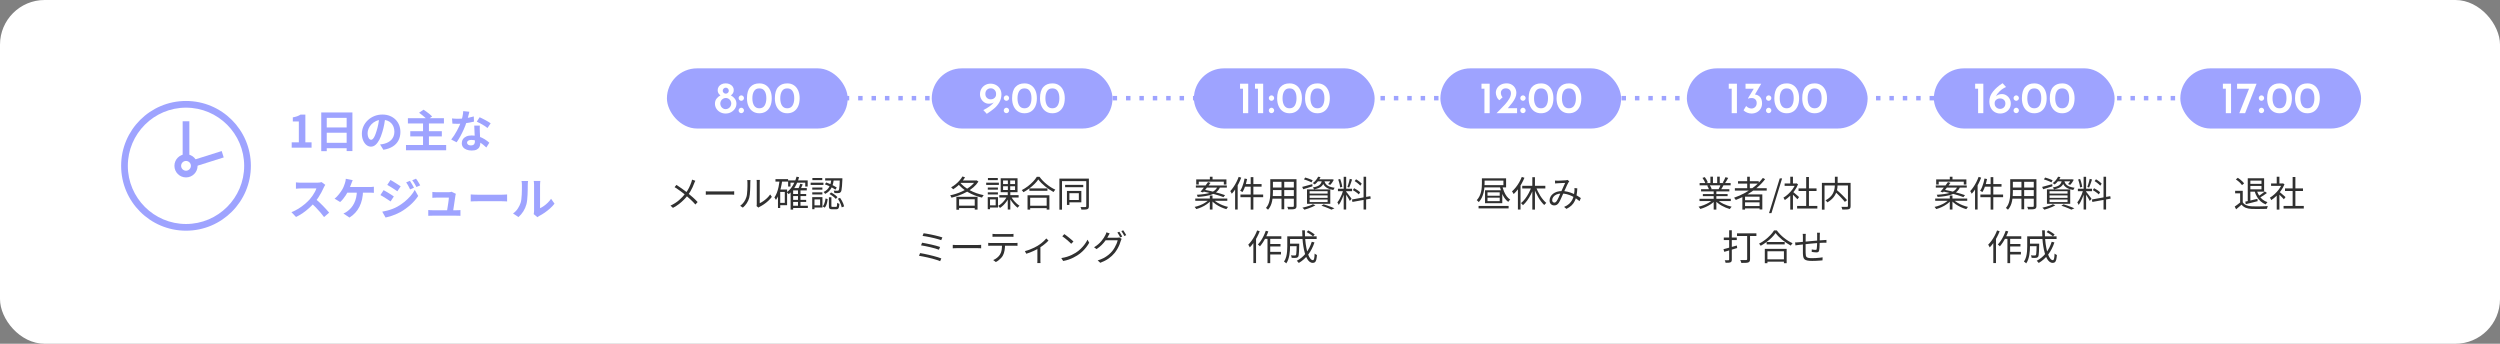
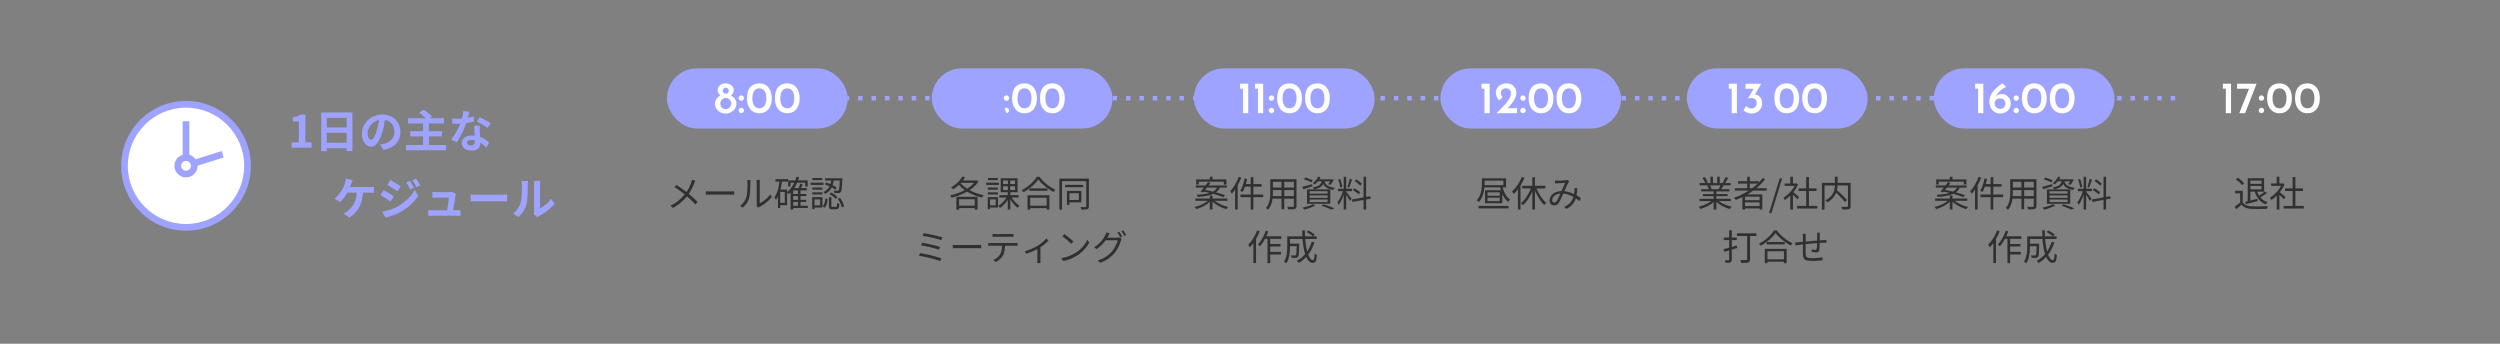
<svg xmlns="http://www.w3.org/2000/svg" width="1120" height="154" viewBox="0 0 1120 154">
  <rect x="0" y="0" width="1120" height="154" fill="#808080" stroke="none" />
  <defs>
    <style>
      .cls-1 {
        fill: #9ea3ff;
      }

      .cls-2 {
        fill: none;
        stroke-dasharray: 0 6;
        stroke-linecap: square;
        stroke-linejoin: bevel;
        stroke-width: 2px;
      }

      .cls-2, .cls-3 {
        stroke: #9ea3ff;
      }

      .cls-4 {
        isolation: isolate;
      }

      .cls-5 {
        mix-blend-mode: multiply;
      }

      .cls-6 {
        fill: #303030;
      }

      .cls-7, .cls-3 {
        fill: #fff;
      }

      .cls-3 {
        stroke-miterlimit: 10;
        stroke-width: 3px;
      }
    </style>
  </defs>
  <g class="cls-4">
    <g id="_レイヤー_2" data-name="レイヤー 2">
      <g id="design">
        <g>
-           <rect class="cls-7" y="0" width="1120" height="154" rx="20" ry="20" />
          <line class="cls-2" x1="379.45" y1="43.97" x2="976.97" y2="43.97" />
          <g>
            <g>
              <g>
                <rect class="cls-1" x="298.78" y="30.62" width="80.98" height="26.96" rx="13.48" ry="13.48" />
                <g>
                  <path class="cls-7" d="M321.03,44.17c.49-.62,1.06-1.1,1.73-1.43-.4-.32-.71-.66-.92-1.01s-.32-.8-.32-1.35.16-1.09.47-1.56.74-.83,1.29-1.09c.54-.26,1.15-.39,1.82-.39s1.28.13,1.83.39c.55.26.99.61,1.31,1.06s.48.94.48,1.49c0,.59-.11,1.06-.32,1.42-.21.36-.53.71-.96,1.04.68.36,1.26.85,1.75,1.47.49.62.73,1.38.73,2.27,0,.77-.21,1.49-.64,2.16-.43.67-1.01,1.2-1.75,1.61-.74.41-1.56.61-2.45.61s-1.71-.2-2.44-.6c-.73-.4-1.31-.94-1.72-1.61-.41-.67-.62-1.4-.62-2.17,0-.92.24-1.69.73-2.31ZM323,47.64c.21.39.51.69.88.92s.77.34,1.2.34.85-.11,1.24-.34.7-.53.93-.92c.23-.39.35-.8.35-1.24,0-.69-.24-1.28-.72-1.77-.48-.49-1.06-.73-1.74-.73-.43,0-.83.11-1.21.33-.38.22-.68.52-.91.91s-.34.81-.34,1.26.11.85.32,1.24ZM324.2,41.57c.28.26.6.39.96.39s.67-.13.94-.38c.27-.25.4-.56.4-.92,0-.39-.13-.71-.4-.98-.27-.27-.58-.4-.94-.4s-.7.13-.97.4-.41.59-.41.98c0,.35.14.65.42.91Z" />
                  <path class="cls-7" d="M331.27,43.08c.25-.24.53-.36.85-.36.29,0,.56.12.81.36.25.24.37.53.37.86s-.12.64-.37.87c-.25.23-.52.35-.81.35-.32,0-.6-.11-.85-.34-.25-.23-.37-.52-.37-.88,0-.33.12-.62.37-.86ZM331.27,48.62c.25-.24.53-.36.85-.36.29,0,.56.12.81.36.25.24.37.53.37.86s-.12.64-.37.87c-.25.23-.52.35-.81.35-.32,0-.6-.11-.85-.34-.25-.23-.37-.52-.37-.88,0-.33.12-.62.37-.86Z" />
                  <path class="cls-7" d="M337.34,49.97c-.84-.53-1.5-1.3-1.98-2.31-.48-1.01-.72-2.22-.72-3.62,0-2.27.5-3.95,1.49-5.05.99-1.1,2.35-1.64,4.07-1.63,1.07-.01,2.02.24,2.86.77s1.5,1.29,1.97,2.3c.47,1.01.71,2.21.71,3.61s-.24,2.66-.72,3.67c-.48,1.01-1.14,1.77-1.97,2.28-.83.51-1.79.76-2.85.75-1.07.01-2.02-.24-2.86-.77ZM342.54,47.29c.52-.82.78-1.92.78-3.31s-.26-2.42-.78-3.21c-.52-.79-1.31-1.18-2.36-1.17-1.04-.01-1.82.38-2.34,1.19-.52.81-.78,1.89-.78,3.25s.26,2.45.78,3.26c.52.81,1.3,1.22,2.34,1.22s1.84-.41,2.36-1.23Z" />
                  <path class="cls-7" d="M349.84,49.97c-.84-.53-1.5-1.3-1.98-2.31-.48-1.01-.72-2.22-.72-3.62,0-2.27.5-3.95,1.49-5.05.99-1.1,2.35-1.64,4.07-1.63,1.07-.01,2.02.24,2.86.77s1.5,1.29,1.97,2.3c.47,1.01.71,2.21.71,3.61s-.24,2.66-.72,3.67c-.48,1.01-1.14,1.77-1.97,2.28-.83.51-1.79.76-2.85.75-1.07.01-2.02-.24-2.86-.77ZM355.04,47.29c.52-.82.78-1.92.78-3.31s-.26-2.42-.78-3.21c-.52-.79-1.31-1.18-2.36-1.17-1.04-.01-1.82.38-2.34,1.19-.52.81-.78,1.89-.78,3.25s.26,2.45.78,3.26c.52.81,1.3,1.22,2.34,1.22s1.84-.41,2.36-1.23Z" />
                </g>
              </g>
              <g>
                <path class="cls-6" d="M311.52,80.97c-.09.14-.18.33-.28.56-.1.23-.18.44-.25.61-.19.53-.43,1.11-.71,1.72-.28.61-.6,1.23-.96,1.85s-.75,1.21-1.19,1.78c-.51.65-1.09,1.31-1.74,1.97-.65.66-1.37,1.3-2.18,1.93-.81.62-1.71,1.2-2.73,1.74l-1.1-1.01c1.49-.7,2.78-1.52,3.85-2.46,1.07-.93,2.01-1.92,2.82-2.97.67-.84,1.22-1.7,1.63-2.56.42-.86.76-1.69,1.04-2.48.05-.16.11-.35.18-.58.06-.23.11-.43.14-.6l1.47.51ZM303.05,82.84c.39.26.82.54,1.28.86.46.31.92.63,1.38.96.46.33.89.64,1.3.95.41.31.77.59,1.06.83.81.65,1.6,1.32,2.37,2.01.77.69,1.47,1.38,2.1,2.07l-1.01,1.1c-.67-.78-1.36-1.5-2.07-2.15-.71-.66-1.46-1.33-2.26-2.01-.29-.25-.62-.52-1.01-.82-.38-.3-.8-.61-1.24-.94-.44-.33-.9-.65-1.37-.97-.47-.31-.92-.61-1.36-.89l.83-1.01Z" />
                <path class="cls-6" d="M316.19,85.69c.16.01.36.02.59.04.24.02.49.03.78.03.28,0,.57,0,.86,0h8.77c.41,0,.75-.01,1.04-.03s.52-.04.69-.05v1.57c-.16-.01-.4-.03-.71-.05s-.65-.03-1-.03h-8.78c-.44,0-.85,0-1.25.02-.4.02-.72.03-.98.06v-1.57Z" />
                <path class="cls-6" d="M331.61,92.2c.67-.48,1.24-1.06,1.71-1.74.47-.68.83-1.41,1.07-2.19.12-.36.21-.82.27-1.36.06-.54.11-1.12.14-1.74s.05-1.21.06-1.79c0-.58,0-1.1,0-1.54,0-.23-.01-.45-.03-.63s-.05-.37-.08-.54h1.47c-.01.06-.02.16-.03.28-.01.12-.02.26-.03.41s-.02.3-.02.46c0,.45,0,.97-.02,1.58-.01.6-.04,1.23-.07,1.89-.04.66-.08,1.28-.14,1.86s-.15,1.08-.26,1.47c-.23.85-.6,1.66-1.1,2.42-.5.76-1.08,1.42-1.75,1.98l-1.2-.82ZM338.94,92.28c.03-.13.06-.27.07-.42s.02-.31.02-.47v-9.58c0-.31-.01-.57-.03-.78s-.04-.34-.05-.41h1.47c0,.06-.01.2-.03.42-.02.21-.03.47-.03.77v9.23c.5-.23,1.04-.54,1.6-.93s1.12-.83,1.66-1.34c.54-.51,1.01-1.07,1.42-1.66l.75,1.09c-.46.62-1,1.21-1.61,1.78s-1.25,1.07-1.91,1.52-1.31.83-1.94,1.14c-.13.07-.24.14-.33.21-.09.06-.16.12-.22.16l-.85-.7Z" />
                <path class="cls-6" d="M349.28,80.77l1.15.18c-.16,1.12-.37,2.21-.62,3.26s-.55,2.03-.91,2.94-.78,1.71-1.27,2.42c-.04-.09-.11-.2-.19-.34-.08-.14-.17-.29-.26-.43-.09-.14-.17-.26-.24-.34.43-.61.79-1.31,1.1-2.12.3-.81.56-1.68.76-2.62.2-.94.36-1.92.48-2.92ZM347.41,80.25h5.65v1.12h-5.65v-1.12ZM348.53,84.92h1.01v8.27h-1.01v-8.27ZM349.02,84.92h3.6v7.01h-3.6v-1.06h2.56v-4.88h-2.56v-1.07ZM356.85,79.16l1.14.22c-.45,1.62-1.06,3.08-1.85,4.38s-1.72,2.38-2.81,3.23c-.05-.07-.13-.17-.23-.28-.1-.11-.21-.22-.32-.33-.11-.11-.21-.19-.3-.26,1.06-.78,1.95-1.77,2.68-2.97s1.29-2.54,1.69-4.01ZM353.09,80.81h8.75v2.75h-1.09v-1.71h-6.61v1.71h-1.06v-2.75ZM355.33,84.25h6.11v1.04h-6.11v8.61h-1.14v-8.58l1.04-1.07h.1ZM354.91,86.92h6.26v.93h-6.26v-.93ZM354.91,89.54h6.26v.94h-6.26v-.94ZM354.93,92.17h6.99v1.02h-6.99v-1.02ZM357.5,85h1.12v7.71h-1.12v-7.71ZM358.51,82.34l1.12.27c-.19.42-.39.83-.58,1.26-.2.42-.39.78-.57,1.08l-.91-.26c.17-.32.35-.71.53-1.16.18-.45.32-.85.42-1.19Z" />
                <path class="cls-6" d="M363.17,81.83h5.73v1.01h-5.73v-1.01ZM363.87,88.31h1.02v5.41h-1.02v-5.41ZM363.89,84.02h4.54v.94h-4.54v-.94ZM363.89,86.15h4.54v.96h-4.54v-.96ZM363.95,79.73h4.43v.96h-4.43v-.96ZM364.43,88.31h4.02v4.67h-4.02v-.99h2.98v-2.67h-2.98v-1.01ZM369.84,88.92l.96.26c-.05.47-.13.94-.23,1.42-.1.48-.24.93-.42,1.35s-.41.78-.69,1.08l-.9-.58c.26-.27.47-.59.63-.97.17-.38.3-.79.41-1.23.11-.44.19-.89.24-1.34ZM372.48,80.29h1.1c-.08.64-.19,1.28-.35,1.91s-.38,1.24-.67,1.82-.67,1.11-1.14,1.59c-.47.49-1.06.9-1.76,1.26-.06-.13-.17-.28-.31-.45-.14-.17-.27-.3-.39-.4.65-.3,1.19-.66,1.62-1.1.43-.43.77-.9,1.02-1.41s.45-1.03.58-1.58c.13-.55.23-1.1.3-1.64ZM369.55,82.58l.58-.85c.55.19,1.13.42,1.73.68.6.26,1.16.53,1.69.82.53.28.97.55,1.32.79l-.59.94c-.35-.26-.79-.53-1.32-.83-.53-.3-1.09-.59-1.68-.86-.59-.28-1.17-.51-1.72-.69ZM369.68,79.86h7.09v1.02h-7.09v-1.02ZM371.36,88.37h1.1v3.87c0,.19.03.31.1.37.06.05.21.08.43.08h1.5c.14,0,.25-.04.32-.12s.13-.25.16-.5c.03-.26.05-.66.06-1.2.07.06.17.13.29.18.12.06.24.11.37.15.13.04.25.08.35.11-.03.65-.1,1.15-.19,1.51s-.24.6-.44.74c-.2.13-.47.2-.81.2h-1.78c-.4,0-.7-.04-.92-.13-.22-.08-.37-.24-.44-.46-.08-.22-.11-.53-.11-.91v-3.89ZM371.61,86.92l.72-.7c.35.17.71.38,1.07.62.36.25.7.5,1.02.75s.58.5.77.72l-.74.8c-.19-.22-.44-.47-.75-.74-.31-.27-.65-.53-1.01-.78-.36-.25-.72-.48-1.09-.68ZM376.25,79.86h1.14v.5c-.05,1.26-.11,2.28-.18,3.06-.06.78-.14,1.37-.22,1.78-.08.41-.2.68-.34.83-.12.16-.25.27-.4.34s-.34.11-.56.13c-.19.02-.46.03-.79.02-.34,0-.7-.02-1.08-.04-.01-.16-.04-.34-.1-.55s-.13-.39-.22-.54c.37.03.71.05,1.02.06s.53,0,.66,0c.23.02.41-.03.51-.16.1-.11.18-.34.25-.7.07-.36.13-.91.18-1.63.05-.73.1-1.69.13-2.9v-.19ZM375.36,89.03l.98-.4c.29.39.56.82.81,1.27.25.45.46.9.64,1.35.18.45.3.85.38,1.22l-1.07.43c-.06-.36-.18-.77-.35-1.22s-.38-.9-.62-1.37c-.24-.46-.49-.89-.76-1.29Z" />
              </g>
            </g>
            <g>
              <g>
                <rect class="cls-1" x="417.42" y="30.62" width="80.98" height="26.96" rx="13.48" ry="13.48" />
                <g>
-                   <path class="cls-7" d="M446.23,38.1c.74.41,1.33.98,1.76,1.7.43.72.65,1.53.65,2.44,0,1.32-.31,2.51-.92,3.57-.61,1.06-1.38,1.98-2.29,2.75s-2.03,1.59-3.35,2.44l-1.56-1.7c1.05-.49,1.99-1.04,2.8-1.64.81-.6,1.45-1.21,1.92-1.82-.6.41-1.36.62-2.28.62-.67,0-1.3-.18-1.9-.55-.6-.37-1.09-.87-1.46-1.52s-.56-1.36-.56-2.15c0-.96.22-1.8.66-2.52.44-.72,1.02-1.27,1.74-1.66.72-.39,1.49-.58,2.32-.58.91,0,1.73.21,2.47.62ZM442.13,43.83c.46.45,1.03.67,1.71.67s1.25-.21,1.71-.63c.46-.42.69-.94.69-1.55v-.4c-.01-.65-.25-1.21-.71-1.67s-1.02-.69-1.69-.69-1.25.23-1.71.68c-.46.45-.69,1.06-.69,1.82s.23,1.32.69,1.77Z" />
-                   <path class="cls-7" d="M450.05,43.08c.25-.24.53-.36.85-.36.29,0,.56.12.81.36.25.24.37.53.37.86s-.12.64-.37.87-.52.35-.81.35c-.32,0-.6-.11-.85-.34-.25-.23-.37-.52-.37-.88,0-.33.12-.62.37-.86ZM450.05,48.62c.25-.24.53-.36.85-.36.29,0,.56.12.81.36.25.24.37.53.37.86s-.12.64-.37.87-.52.35-.81.35c-.32,0-.6-.11-.85-.34-.25-.23-.37-.52-.37-.88,0-.33.12-.62.37-.86Z" />
+                   <path class="cls-7" d="M450.05,43.08c.25-.24.53-.36.85-.36.29,0,.56.12.81.36.25.24.37.53.37.86s-.12.64-.37.87-.52.35-.81.35c-.32,0-.6-.11-.85-.34-.25-.23-.37-.52-.37-.88,0-.33.12-.62.37-.86ZM450.05,48.62c.25-.24.53-.36.85-.36.29,0,.56.12.81.36.25.24.37.53.37.86s-.12.64-.37.87-.52.35-.81.35Z" />
                  <path class="cls-7" d="M456.12,49.97c-.84-.53-1.5-1.3-1.98-2.31-.48-1.01-.72-2.22-.72-3.62,0-2.27.5-3.95,1.49-5.05.99-1.1,2.35-1.64,4.07-1.63,1.07-.01,2.02.24,2.86.77s1.5,1.29,1.97,2.3.71,2.21.71,3.61-.24,2.66-.72,3.67c-.48,1.01-1.14,1.77-1.97,2.28-.83.51-1.78.76-2.85.75-1.07.01-2.02-.24-2.86-.77ZM461.32,47.29c.52-.82.78-1.92.78-3.31s-.26-2.42-.78-3.21c-.52-.79-1.31-1.18-2.36-1.17-1.04-.01-1.82.38-2.34,1.19-.52.81-.78,1.89-.78,3.25s.26,2.45.78,3.26c.52.81,1.3,1.22,2.34,1.22s1.84-.41,2.36-1.23Z" />
                  <path class="cls-7" d="M468.62,49.97c-.84-.53-1.5-1.3-1.98-2.31-.48-1.01-.72-2.22-.72-3.62,0-2.27.5-3.95,1.49-5.05.99-1.1,2.35-1.64,4.07-1.63,1.07-.01,2.02.24,2.86.77s1.5,1.29,1.97,2.3.71,2.21.71,3.61-.24,2.66-.72,3.67c-.48,1.01-1.14,1.77-1.97,2.28-.83.51-1.78.76-2.85.75-1.07.01-2.02-.24-2.86-.77ZM473.82,47.29c.52-.82.78-1.92.78-3.31s-.26-2.42-.78-3.21c-.52-.79-1.31-1.18-2.36-1.17-1.04-.01-1.82.38-2.34,1.19-.52.81-.78,1.89-.78,3.25s.26,2.45.78,3.26c.52.81,1.3,1.22,2.34,1.22s1.84-.41,2.36-1.23Z" />
                </g>
              </g>
              <g>
                <path class="cls-6" d="M437.04,80.85h.26l.21-.06.83.54c-.6.95-1.35,1.81-2.25,2.58s-1.9,1.46-3,2.06c-1.1.6-2.23,1.12-3.4,1.55-1.17.43-2.31.78-3.43,1.05-.04-.11-.1-.23-.16-.37-.06-.14-.13-.27-.21-.4-.08-.13-.15-.23-.22-.3.85-.17,1.73-.4,2.62-.69.9-.29,1.78-.63,2.64-1.02.86-.39,1.69-.84,2.46-1.33.78-.49,1.48-1.02,2.1-1.6s1.14-1.18,1.54-1.82v-.19ZM431.19,79.05l1.15.4c-.44.71-.94,1.41-1.52,2.07s-1.19,1.28-1.84,1.83c-.65.55-1.31,1.04-1.97,1.46-.06-.08-.15-.18-.26-.29-.11-.11-.22-.22-.34-.33s-.22-.2-.32-.26c.67-.37,1.33-.81,1.96-1.32.63-.51,1.22-1.06,1.76-1.67.54-.61.99-1.24,1.37-1.89ZM428.45,88.17h9.49v5.74h-1.26v-4.64h-7.02v4.69h-1.2v-5.79ZM429.96,81.59c.53.68,1.18,1.33,1.95,1.95.77.62,1.62,1.18,2.57,1.69.94.51,1.94.95,3,1.32,1.06.37,2.13.67,3.23.88-.08.09-.18.2-.28.33-.1.13-.19.27-.28.4-.09.13-.16.25-.22.36-1.1-.25-2.18-.57-3.23-.98-1.06-.41-2.06-.89-3.02-1.44-.95-.55-1.83-1.16-2.63-1.84-.8-.68-1.5-1.41-2.1-2.2l1.01-.46ZM429.08,92.13h8.35v1.07h-8.35v-1.07ZM430.58,80.85h6.75v1.06h-7.47l.72-1.06Z" />
                <path class="cls-6" d="M441.81,81.83h5.68v1.01h-5.68v-1.01ZM442.51,88.31h1.02v5.41h-1.02v-5.41ZM442.53,84.02h4.54v.94h-4.54v-.94ZM442.53,86.15h4.54v.96h-4.54v-.96ZM442.59,79.73h4.43v.96h-4.43v-.96ZM443.08,88.31h4.02v4.67h-4.02v-.99h2.98v-2.67h-2.98v-1.01ZM451.16,87.97l.91.32c-.29.65-.65,1.29-1.09,1.91-.44.62-.92,1.19-1.43,1.7-.52.51-1.04.93-1.56,1.26-.06-.1-.14-.2-.24-.31-.1-.11-.19-.22-.29-.33s-.19-.2-.29-.27c.52-.29,1.04-.66,1.54-1.1.51-.45.97-.95,1.4-1.5s.77-1.11,1.04-1.68ZM447.7,87.43h8.64v1.07h-8.64v-1.07ZM448.31,79.85h7.55v6.24h-7.55v-6.24ZM449.38,80.84v1.63h5.36v-1.63h-5.36ZM449.38,83.45v1.66h5.36v-1.66h-5.36ZM451.51,80.34h1.06v5.28h.05v8.26h-1.15v-8.26h.05v-5.28ZM452.96,88.04c.28.52.62,1.05,1.04,1.58.42.53.86,1.01,1.34,1.45.47.44.94.8,1.4,1.09-.09.06-.18.15-.3.26-.11.11-.21.22-.3.34-.09.11-.17.22-.23.31-.46-.33-.93-.75-1.4-1.26-.47-.51-.92-1.06-1.34-1.66-.42-.59-.78-1.18-1.08-1.75l.88-.35Z" />
                <path class="cls-6" d="M465.17,80.39c-.44.65-1,1.32-1.7,2.02-.7.69-1.47,1.36-2.32,2-.85.64-1.73,1.21-2.65,1.7-.05-.09-.12-.19-.21-.3-.08-.12-.18-.23-.27-.35-.1-.12-.19-.21-.27-.29.94-.48,1.84-1.05,2.71-1.71.87-.66,1.65-1.36,2.35-2.1.7-.74,1.26-1.45,1.67-2.14h1.23c.43.6.92,1.18,1.46,1.74.55.57,1.14,1.1,1.76,1.6.62.5,1.26.96,1.92,1.37.66.41,1.3.75,1.93,1.03-.14.15-.28.32-.42.51-.14.19-.27.38-.38.56-.63-.34-1.26-.73-1.9-1.15s-1.26-.89-1.87-1.38c-.61-.5-1.17-1.01-1.7-1.54-.52-.53-.97-1.05-1.34-1.56ZM460.34,87.49h9.79v6.42h-1.22v-5.33h-7.39v5.33h-1.18v-6.42ZM460.88,92.17h8.58v1.07h-8.58v-1.07ZM461.17,84.41h8.08v1.07h-8.08v-1.07Z" />
                <path class="cls-6" d="M474.61,80.01h12.77v1.14h-11.6v12.78h-1.17v-13.92ZM477.17,82.82h8.13v1.04h-8.13v-1.04ZM477.99,85.54h1.1v6.26h-1.1v-6.26ZM478.58,85.54h5.86v5.1h-5.86v-1.04h4.74v-3.04h-4.74v-1.02ZM486.64,80.01h1.18v12.37c0,.36-.05.65-.15.86s-.27.36-.52.46c-.24.1-.57.16-1,.18-.43.03-.99.04-1.67.04-.01-.11-.04-.23-.09-.38-.05-.14-.1-.29-.16-.43s-.12-.26-.18-.36c.5.01.96.02,1.38.02h.83c.15-.01.25-.05.3-.1.05-.06.08-.16.08-.3v-12.35Z" />
                <path class="cls-6" d="M412.2,113.38c.54.09,1.15.19,1.82.33.67.13,1.36.28,2.07.45.71.17,1.42.34,2.11.52.69.18,1.34.37,1.95.55.61.19,1.13.37,1.57.55l-.54,1.23c-.43-.18-.94-.37-1.55-.57s-1.26-.39-1.96-.58c-.7-.19-1.41-.36-2.13-.52-.72-.16-1.41-.3-2.06-.43-.66-.13-1.25-.23-1.77-.32l.5-1.22ZM413.08,108.73c.54.1,1.17.21,1.89.35s1.45.3,2.22.47c.76.18,1.49.36,2.18.54.69.19,1.29.37,1.78.55l-.51,1.23c-.46-.18-1.03-.37-1.7-.56-.68-.19-1.39-.38-2.15-.56-.76-.18-1.5-.34-2.23-.49s-1.38-.26-1.94-.34l.48-1.2ZM413.79,104.5c.42.05.91.13,1.47.22.56.1,1.17.21,1.8.34.63.13,1.27.27,1.9.42.63.15,1.23.3,1.78.45.55.15,1.04.29,1.44.43l-.51,1.23c-.4-.14-.86-.29-1.41-.44-.54-.15-1.12-.31-1.74-.46s-1.24-.29-1.87-.42-1.24-.25-1.81-.35c-.57-.1-1.08-.18-1.53-.23l.46-1.18Z" />
                <path class="cls-6" d="M426.83,109.69c.16.01.36.02.59.04.24.02.49.03.78.03.28,0,.57,0,.86,0h8.77c.41,0,.75-.01,1.04-.03s.52-.04.69-.05v1.57c-.16-.01-.4-.03-.71-.05s-.65-.03-1-.03h-8.78c-.44,0-.85,0-1.25.02-.4.02-.72.03-.98.06v-1.57Z" />
                <path class="cls-6" d="M442.72,108.79c.22.02.45.04.68.06.23.02.47.02.71.02h10.48c.17,0,.37,0,.61-.02.23-.01.45-.03.64-.06v1.33c-.17-.01-.37-.02-.6-.02-.23,0-.45,0-.65,0h-11.18c-.23,0-.46.01-.69.03v-1.33ZM444.64,104.77c.22.02.46.04.7.06.24.02.49.03.74.03h6.48c.22,0,.47,0,.74-.02.27-.02.52-.04.74-.07v1.33c-.23-.02-.48-.03-.74-.04-.26,0-.51,0-.74,0h-6.46c-.26,0-.51,0-.77,0s-.49.02-.69.04v-1.33ZM450.26,109.45c0,1-.07,1.92-.22,2.76-.14.84-.39,1.59-.74,2.25-.19.36-.45.72-.78,1.08-.33.36-.69.7-1.09,1.02-.4.32-.83.6-1.29.83l-1.18-.88c.62-.26,1.2-.6,1.74-1.04s.97-.91,1.28-1.41c.41-.64.66-1.35.77-2.12s.16-1.6.16-2.49h1.34Z" />
                <path class="cls-6" d="M459.16,112.49c.7-.17,1.42-.39,2.14-.67.72-.28,1.4-.57,2.03-.88s1.17-.6,1.59-.86c.51-.31,1-.65,1.48-1.03.47-.38.91-.76,1.32-1.14s.74-.75,1.01-1.09l.99.96c-.3.33-.67.7-1.13,1.1-.45.4-.95.8-1.48,1.19-.53.4-1.08.76-1.65,1.1-.33.2-.71.42-1.15.64-.44.22-.9.45-1.39.67-.49.22-1.01.44-1.54.65-.54.21-1.08.39-1.61.55l-.61-1.18ZM464.77,110.79l1.33-.32v5.98c0,.16,0,.33,0,.52,0,.19.01.36.02.52s.03.28.05.37h-1.47c.01-.09.02-.21.03-.37s.02-.33.02-.52c0-.19,0-.36,0-.52v-5.66Z" />
                <path class="cls-6" d="M475.46,115.61c.94-.14,1.79-.33,2.57-.58.77-.25,1.48-.52,2.12-.83.64-.31,1.21-.62,1.71-.93.82-.51,1.58-1.1,2.27-1.77.69-.67,1.3-1.36,1.82-2.07.52-.71.94-1.4,1.25-2.05l.77,1.36c-.36.66-.81,1.33-1.34,2.02s-1.14,1.34-1.81,1.97-1.41,1.2-2.22,1.71c-.53.33-1.12.66-1.75.98s-1.33.61-2.08.87-1.57.47-2.46.63l-.85-1.31ZM476.83,104.89c.29.19.62.43.99.71.37.28.75.58,1.14.9.39.31.75.62,1.1.92.34.3.62.56.85.78l-1.01,1.01c-.2-.2-.46-.45-.78-.75s-.67-.61-1.06-.94c-.38-.33-.76-.63-1.14-.93-.37-.29-.71-.54-1.01-.73l.91-.98Z" />
                <path class="cls-6" d="M497.14,104.58c-.13.21-.26.44-.38.67-.13.23-.23.43-.32.58-.31.59-.7,1.22-1.18,1.9-.48.68-1.05,1.35-1.72,2.02-.67.67-1.43,1.28-2.28,1.85l-1.12-.82c.69-.42,1.31-.86,1.86-1.34.55-.47,1.03-.96,1.44-1.45.41-.49.76-.96,1.05-1.42s.52-.86.69-1.21c.09-.14.18-.33.28-.58.1-.25.17-.48.22-.7l1.47.5ZM502.5,107c-.06.11-.13.24-.19.41-.06.17-.12.31-.18.44-.14.53-.34,1.12-.6,1.75-.26.63-.58,1.28-.95,1.92-.37.65-.8,1.26-1.28,1.85-.73.89-1.59,1.69-2.61,2.42-1.01.73-2.27,1.37-3.76,1.94l-1.17-1.06c.98-.29,1.86-.64,2.64-1.05.78-.41,1.48-.87,2.1-1.37.62-.5,1.18-1.03,1.66-1.6.42-.49.79-1.03,1.14-1.62.34-.59.64-1.18.89-1.77.25-.59.42-1.13.52-1.61h-5.92l.51-1.15h5.1c.21,0,.41-.01.58-.03.18-.02.33-.06.46-.11l1.06.64ZM501.44,103.81c.14.18.29.4.45.66.16.26.31.53.46.79.15.27.28.51.4.74l-.86.38c-.16-.32-.36-.69-.61-1.12-.25-.43-.47-.79-.69-1.09l.85-.37ZM503.2,103.17c.14.19.29.42.46.69.17.27.33.53.49.79.16.26.29.49.4.7l-.86.38c-.17-.35-.38-.73-.62-1.14-.25-.4-.48-.76-.7-1.06l.85-.37Z" />
              </g>
            </g>
            <g>
              <g>
                <rect class="cls-1" x="645.29" y="30.62" width="80.98" height="26.96" rx="13.48" ry="13.48" />
                <g>
                  <path class="cls-7" d="M667.37,37.5v13.2h-2.34v-10.96h-1.32v-2.24h3.66Z" />
                  <path class="cls-7" d="M679.65,48.46v2.24h-9.2l.72-.72c1.32-1.32,2.36-2.4,3.11-3.23.75-.83,1.38-1.67,1.88-2.52s.75-1.65.75-2.41c0-.72-.22-1.27-.66-1.66-.44-.39-.99-.58-1.64-.58-.71,0-1.25.2-1.64.6-.39.4-.58.85-.58,1.34,0,.83.26,1.51.78,2.06l-1.42,1.3c-.48-.27-.87-.74-1.17-1.43-.3-.69-.45-1.31-.45-1.87,0-.73.19-1.43.58-2.08.39-.65.95-1.18,1.69-1.57.74-.39,1.61-.59,2.61-.59.84,0,1.59.2,2.25.59.66.39,1.17.92,1.53,1.57.36.65.54,1.36.54,2.12s-.17,1.51-.52,2.26c-.35.75-.76,1.44-1.25,2.08-.49.64-1.17,1.47-2.05,2.5h4.14Z" />
                  <path class="cls-7" d="M681.46,43.08c.25-.24.53-.36.85-.36.29,0,.56.12.81.36.25.24.37.53.37.86s-.12.64-.37.87-.52.35-.81.35c-.32,0-.6-.11-.85-.34-.25-.23-.37-.52-.37-.88,0-.33.12-.62.37-.86ZM681.46,48.62c.25-.24.53-.36.85-.36.29,0,.56.12.81.36.25.24.37.53.37.86s-.12.64-.37.87-.52.35-.81.35c-.32,0-.6-.11-.85-.34-.25-.23-.37-.52-.37-.88,0-.33.12-.62.37-.86Z" />
                  <path class="cls-7" d="M687.53,49.97c-.84-.53-1.5-1.3-1.98-2.31-.48-1.01-.72-2.22-.72-3.62,0-2.27.5-3.95,1.49-5.05.99-1.1,2.35-1.64,4.07-1.63,1.07-.01,2.02.24,2.86.77s1.5,1.29,1.97,2.3.71,2.21.71,3.61-.24,2.66-.72,3.67c-.48,1.01-1.14,1.77-1.97,2.28-.83.51-1.78.76-2.85.75-1.07.01-2.02-.24-2.86-.77ZM692.73,47.29c.52-.82.78-1.92.78-3.31s-.26-2.42-.78-3.21c-.52-.79-1.31-1.18-2.36-1.17-1.04-.01-1.82.38-2.34,1.19-.52.81-.78,1.89-.78,3.25s.26,2.45.78,3.26c.52.81,1.3,1.22,2.34,1.22s1.84-.41,2.36-1.23Z" />
                  <path class="cls-7" d="M700.03,49.97c-.84-.53-1.5-1.3-1.98-2.31-.48-1.01-.72-2.22-.72-3.62,0-2.27.5-3.95,1.49-5.05.99-1.1,2.35-1.64,4.07-1.63,1.07-.01,2.02.24,2.86.77s1.5,1.29,1.97,2.3.71,2.21.71,3.61-.24,2.66-.72,3.67c-.48,1.01-1.14,1.77-1.97,2.28-.83.51-1.78.76-2.85.75-1.07.01-2.02-.24-2.86-.77ZM705.23,47.29c.52-.82.78-1.92.78-3.31s-.26-2.42-.78-3.21c-.52-.79-1.31-1.18-2.36-1.17-1.04-.01-1.82.38-2.34,1.19-.52.81-.78,1.89-.78,3.25s.26,2.45.78,3.26c.52.81,1.3,1.22,2.34,1.22s1.84-.41,2.36-1.23Z" />
                </g>
              </g>
              <g>
                <path class="cls-6" d="M663.9,79.89h1.2v2.26c0,.61-.04,1.27-.1,1.99s-.19,1.46-.38,2.22-.45,1.5-.79,2.22c-.35.72-.79,1.38-1.34,1.98-.05-.08-.14-.18-.26-.3-.12-.11-.23-.22-.34-.33-.11-.11-.22-.19-.31-.24.51-.55.93-1.15,1.24-1.8.31-.65.55-1.3.7-1.98.15-.67.26-1.33.3-1.98.05-.65.07-1.25.07-1.8v-2.24ZM662.4,92.26h13.46v1.09h-13.46v-1.09ZM664.49,79.89h10.24v4.08h-10.24v-1.04h9.04v-2.02h-9.04v-1.02ZM665.29,85.24h7.73v5.78h-7.73v-5.78ZM666.4,86.15v1.54h5.47v-1.54h-5.47ZM666.4,88.55v1.55h5.47v-1.55h-5.47ZM673,83.29c.2.85.47,1.68.8,2.49.33.81.73,1.52,1.2,2.15.47.63,1,1.13,1.58,1.49-.1.07-.2.17-.31.29s-.22.24-.32.38-.18.25-.25.36c-.63-.45-1.19-1.02-1.67-1.73s-.9-1.5-1.25-2.38c-.35-.89-.63-1.82-.86-2.8l1.07-.24Z" />
                <path class="cls-6" d="M681.77,79.27l1.18.37c-.37.93-.82,1.84-1.33,2.74-.51.9-1.06,1.73-1.66,2.51-.59.78-1.21,1.47-1.85,2.06-.04-.11-.11-.24-.2-.39-.09-.15-.18-.31-.28-.46-.1-.15-.18-.27-.26-.36.6-.52,1.17-1.12,1.71-1.8s1.04-1.41,1.5-2.21c.45-.79.84-1.61,1.18-2.46ZM680.01,83.53l1.17-1.18.02.03v11.49h-1.18v-10.34ZM686.12,83.65l1.04.3c-.35,1.06-.78,2.09-1.29,3.09-.51,1-1.07,1.93-1.68,2.77-.61.84-1.25,1.55-1.91,2.13-.06-.11-.15-.22-.26-.34-.11-.12-.22-.23-.33-.34-.11-.11-.22-.2-.31-.26.65-.5,1.27-1.14,1.87-1.93.6-.78,1.14-1.65,1.64-2.58s.9-1.88,1.22-2.83ZM681.96,83.25h10.35v1.17h-10.35v-1.17ZM686.48,79.4h1.18v14.5h-1.18v-14.5ZM688.09,83.64c.23.69.52,1.39.86,2.09s.71,1.37,1.12,2.02c.41.65.84,1.24,1.3,1.78.45.53.91.99,1.37,1.38-.09.07-.19.17-.3.27-.12.11-.23.22-.34.34-.11.12-.2.23-.27.34-.46-.43-.92-.93-1.37-1.52s-.89-1.23-1.3-1.94c-.41-.7-.79-1.43-1.14-2.19-.35-.76-.65-1.51-.9-2.27l.98-.29Z" />
                <path class="cls-6" d="M696.64,80.89c.2.01.41.02.63.03s.41.02.57.02c.21,0,.49,0,.82-.02s.69-.03,1.05-.05c.36-.02.7-.04,1.02-.06s.56-.03.72-.04c.16-.02.31-.05.44-.07.13-.03.25-.06.36-.1l.8.66c-.08.09-.15.17-.22.26-.07.09-.14.18-.2.27-.17.28-.37.67-.61,1.18s-.48,1.06-.74,1.65-.52,1.16-.78,1.7c-.16.36-.33.75-.52,1.18-.19.42-.38.85-.57,1.28-.19.43-.38.83-.57,1.21s-.37.68-.54.93c-.29.41-.59.69-.91.86-.32.17-.69.25-1.1.25-.6,0-1.09-.2-1.49-.59s-.59-.93-.59-1.6c0-.6.14-1.15.41-1.67.27-.52.65-.97,1.14-1.35s1.07-.68,1.74-.9c.68-.21,1.42-.32,2.23-.32.9,0,1.76.1,2.6.31.84.21,1.62.48,2.35.8.73.33,1.4.67,2,1.02s1.12.69,1.54,1l-.59,1.38c-.47-.41-1-.81-1.58-1.21-.59-.4-1.23-.77-1.92-1.1-.69-.33-1.43-.6-2.2-.8s-1.57-.3-2.39-.3c-.88,0-1.62.15-2.25.44s-1.1.67-1.42,1.12c-.33.45-.49.93-.49,1.42,0,.35.1.62.3.81s.42.28.66.28c.18,0,.35-.04.5-.13.15-.09.3-.23.46-.43.17-.22.34-.5.51-.82.17-.32.34-.67.51-1.04s.34-.75.5-1.14.32-.74.48-1.07c.21-.47.43-.95.65-1.46s.44-.99.66-1.46c.22-.47.42-.9.6-1.28-.16.01-.39.02-.68.03s-.61.02-.95.04c-.34.02-.66.03-.97.05-.3.02-.55.03-.73.04-.17.01-.36.02-.58.04-.21.02-.42.03-.61.06l-.06-1.3ZM706.64,84.39c-.05,1.13-.17,2.16-.34,3.09-.17.93-.43,1.77-.78,2.51-.35.75-.83,1.42-1.44,2.01-.61.59-1.38,1.12-2.3,1.58l-1.06-.88c.94-.39,1.7-.87,2.29-1.42.59-.55,1.04-1.14,1.37-1.78s.55-1.28.69-1.93c.13-.65.23-1.27.28-1.86,0-.25.02-.5.02-.75,0-.26,0-.5-.02-.72l1.3.14Z" />
              </g>
            </g>
            <g>
              <g>
                <rect class="cls-1" x="755.71" y="30.62" width="80.98" height="26.96" rx="13.48" ry="13.48" />
                <g>
                  <path class="cls-7" d="M778.14,37.5v13.2h-2.34v-10.96h-1.32v-2.24h3.66Z" />
                  <path class="cls-7" d="M788.51,43.46c.59.64.89,1.59.89,2.84,0,.92-.21,1.72-.64,2.41-.43.69-1,1.22-1.71,1.59-.71.37-1.5.56-2.35.56-.65,0-1.32-.13-1.99-.4-.67-.27-1.21-.62-1.61-1.06l1.18-1.92c.25.31.6.57,1.03.8.43.23.88.34,1.33.34.65,0,1.21-.22,1.67-.67.46-.45.69-1.04.69-1.79,0-.68-.2-1.22-.61-1.63-.41-.41-.96-.61-1.65-.61-.35,0-.63.02-.86.06-.23.04-.48.1-.76.18l-.06-.06,2.62-4.36h-3.68v-2.24h7.04l-2.82,4.84c.93.11,1.7.48,2.29,1.12Z" />
-                   <path class="cls-7" d="M791.53,43.08c.25-.24.53-.36.85-.36.29,0,.56.12.81.36.25.24.37.53.37.86s-.12.64-.37.87-.52.35-.81.35c-.32,0-.6-.11-.85-.34-.25-.23-.37-.52-.37-.88,0-.33.12-.62.37-.86ZM791.53,48.62c.25-.24.53-.36.85-.36.29,0,.56.12.81.36.25.24.37.53.37.86s-.12.64-.37.87-.52.35-.81.35c-.32,0-.6-.11-.85-.34-.25-.23-.37-.52-.37-.88,0-.33.12-.62.37-.86Z" />
                  <path class="cls-7" d="M797.6,49.97c-.84-.53-1.5-1.3-1.98-2.31-.48-1.01-.72-2.22-.72-3.62,0-2.27.5-3.95,1.49-5.05.99-1.1,2.35-1.64,4.07-1.63,1.07-.01,2.02.24,2.86.77s1.5,1.29,1.97,2.3.71,2.21.71,3.61-.24,2.66-.72,3.67c-.48,1.01-1.14,1.77-1.97,2.28-.83.51-1.78.76-2.85.75-1.07.01-2.02-.24-2.86-.77ZM802.8,47.29c.52-.82.78-1.92.78-3.31s-.26-2.42-.78-3.21c-.52-.79-1.31-1.18-2.36-1.17-1.04-.01-1.82.38-2.34,1.19-.52.81-.78,1.89-.78,3.25s.26,2.45.78,3.26c.52.81,1.3,1.22,2.34,1.22s1.84-.41,2.36-1.23Z" />
                  <path class="cls-7" d="M810.1,49.97c-.84-.53-1.5-1.3-1.98-2.31-.48-1.01-.72-2.22-.72-3.62,0-2.27.5-3.95,1.49-5.05.99-1.1,2.35-1.64,4.07-1.63,1.07-.01,2.02.24,2.86.77s1.5,1.29,1.97,2.3.71,2.21.71,3.61-.24,2.66-.72,3.67c-.48,1.01-1.14,1.77-1.97,2.28-.83.51-1.78.76-2.85.75-1.07.01-2.02-.24-2.86-.77ZM815.3,47.29c.52-.82.78-1.92.78-3.31s-.26-2.42-.78-3.21c-.52-.79-1.31-1.18-2.36-1.17-1.04-.01-1.82.38-2.34,1.19-.52.81-.78,1.89-.78,3.25s.26,2.45.78,3.26c.52.81,1.3,1.22,2.34,1.22s1.84-.41,2.36-1.23Z" />
                </g>
              </g>
              <g>
                <path class="cls-6" d="M767.35,89.46l.96.45c-.49.54-1.1,1.06-1.82,1.54s-1.5.91-2.32,1.28c-.82.37-1.63.66-2.43.89-.05-.11-.12-.22-.22-.34-.09-.12-.18-.25-.28-.37-.1-.12-.19-.22-.29-.3.79-.18,1.59-.43,2.4-.75.81-.32,1.57-.69,2.27-1.1s1.28-.85,1.73-1.3ZM761.38,89.05h14.02v1.02h-14.02v-1.02ZM761.43,82.02h13.9v1.02h-13.9v-1.02ZM762.08,84.77h12.67v.99h-12.67v-.99ZM762.72,79.69l1.02-.35c.28.35.55.75.81,1.2.26.45.45.84.57,1.17l-1.09.42c-.11-.33-.29-.73-.54-1.18-.25-.46-.51-.87-.78-1.25ZM762.88,86.93h11.09v.93h-11.09v-.93ZM764.82,83.16l1.14-.21c.18.26.35.55.52.87.17.33.28.61.34.86l-1.18.24c-.06-.23-.17-.52-.33-.86-.16-.34-.32-.64-.49-.9ZM766.26,79.16h1.14v3.36h-1.14v-3.36ZM767.73,85.24h1.2v8.66h-1.2v-8.66ZM769.3,89.43c.34.35.75.69,1.24,1.02s1.02.63,1.6.91c.58.28,1.18.52,1.8.73.62.21,1.23.38,1.84.52-.08.08-.18.19-.28.31-.1.12-.2.25-.3.38-.1.13-.17.25-.22.36-.61-.17-1.22-.38-1.85-.64-.62-.26-1.23-.55-1.81-.88s-1.12-.69-1.63-1.09c-.51-.39-.95-.81-1.32-1.23l.93-.4ZM769.3,79.16h1.15v3.3h-1.15v-3.3ZM770.87,82.74l1.23.32c-.19.35-.39.7-.59,1.05-.2.35-.4.65-.58.92l-.99-.3c.16-.29.33-.62.5-.99.18-.37.32-.7.42-.99ZM773.01,79.37l1.23.34c-.23.43-.49.86-.75,1.3-.27.44-.51.82-.74,1.14l-.98-.34c.15-.22.3-.48.46-.77s.3-.58.44-.88.25-.57.34-.8Z" />
                <path class="cls-6" d="M789.75,79.72l1.02.56c-1.07,1.4-2.3,2.68-3.69,3.84-1.39,1.16-2.89,2.2-4.49,3.12-1.6.92-3.25,1.7-4.96,2.35-.04-.1-.11-.21-.21-.33-.1-.12-.2-.25-.3-.37-.1-.12-.19-.23-.26-.31,1.73-.6,3.39-1.33,4.98-2.21,1.59-.87,3.06-1.87,4.41-2.99,1.35-1.12,2.51-2.34,3.5-3.66ZM777.22,84.31h14.27v1.09h-14.27v-1.09ZM778.63,81.19h9.28v1.06h-9.28v-1.06ZM780.58,87.08h8.94v6.75h-1.23v-5.73h-6.51v5.79h-1.2v-6.82ZM781.24,89.69h7.54v.96h-7.54v-.96ZM781.24,92.33h7.54v1.04h-7.54v-1.04ZM782.74,79.17h1.18v5.71h-1.18v-5.71Z" />
                <path class="cls-6" d="M792.53,95.48l4.8-15.57h1.06l-4.78,15.57h-1.07Z" />
                <path class="cls-6" d="M804.37,82.18h.26l.22-.05.67.45c-.4.98-.91,1.92-1.55,2.81-.64.89-1.34,1.7-2.1,2.42-.76.73-1.52,1.34-2.28,1.84-.04-.12-.1-.25-.18-.38-.08-.14-.15-.27-.23-.4s-.15-.23-.22-.3c.73-.43,1.44-.96,2.14-1.61.7-.65,1.35-1.36,1.93-2.14.58-.78,1.03-1.58,1.34-2.39v-.24ZM799.51,82.18h5.31v1.1h-5.31v-1.1ZM802.04,79.17h1.2v3.55h-1.2v-3.55ZM802.04,86.97l1.2-1.41v8.34h-1.2v-6.93ZM803.12,85.86c.14.1.34.26.61.48.27.22.55.47.86.73.31.26.59.5.85.73.26.22.44.39.54.5l-.74.98c-.14-.17-.33-.38-.58-.64s-.51-.52-.79-.8-.55-.54-.81-.78c-.26-.24-.47-.43-.64-.57l.69-.62ZM805.11,92.26h9.06v1.17h-9.06v-1.17ZM805.75,84.41h8.06v1.15h-8.06v-1.15ZM809.17,79.3h1.23v13.52h-1.23v-13.52Z" />
                <path class="cls-6" d="M816.21,81.91h12.22v1.18h-11.04v10.83h-1.18v-12.02ZM822.04,79.17h1.22v3.14c0,.51-.03,1.05-.09,1.62-.06.57-.17,1.14-.34,1.73-.17.59-.42,1.17-.75,1.76s-.78,1.15-1.34,1.7c-.55.54-1.24,1.06-2.06,1.55-.05-.1-.13-.2-.23-.3-.1-.11-.21-.22-.32-.34-.11-.12-.22-.21-.31-.27.8-.43,1.46-.89,1.98-1.38s.94-1.01,1.24-1.54c.3-.53.53-1.05.66-1.58.14-.52.23-1.03.27-1.54.04-.5.06-.98.06-1.42v-3.12ZM821.86,85.67l.9-.66c.41.35.83.73,1.28,1.14s.88.83,1.31,1.25c.43.42.83.83,1.2,1.22s.69.74.94,1.05l-.99.78c-.25-.32-.55-.68-.9-1.07-.36-.39-.75-.81-1.17-1.25-.42-.44-.85-.87-1.3-1.29-.44-.42-.87-.81-1.27-1.18ZM827.89,81.91h1.18v10.4c0,.39-.05.7-.16.9s-.29.37-.56.47c-.29.1-.68.15-1.18.17s-1.1.02-1.82.02c-.02-.12-.05-.25-.1-.39-.04-.14-.09-.29-.14-.44-.05-.15-.11-.28-.18-.38.38.01.75.02,1.1.02s.65,0,.91,0h.54c.16-.01.27-.05.32-.1.05-.06.08-.16.08-.3v-10.38Z" />
                <path class="cls-6" d="M772.12,111.64c.51-.13,1.09-.28,1.74-.46.65-.18,1.34-.37,2.06-.58s1.45-.41,2.18-.62l.16,1.14c-1.01.3-2.03.6-3.05.91s-1.93.58-2.73.8l-.37-1.2ZM772.26,106.41h5.82v1.15h-5.82v-1.15ZM774.67,103.17h1.18v13.14c0,.33-.04.59-.13.77-.09.18-.24.33-.45.43-.21.1-.5.16-.85.18-.35.03-.81.04-1.36.04-.02-.16-.07-.35-.14-.57-.08-.22-.16-.41-.24-.57.37.01.72.02,1.03.02s.52,0,.63-.02c.21,0,.32-.1.32-.3v-13.12ZM778.18,104.52h8.69v1.2h-8.69v-1.2ZM782.74,104.95h1.28v11.18c0,.41-.06.72-.18.94-.12.22-.32.39-.61.5-.3.11-.7.17-1.22.19-.51.02-1.15.03-1.9.03-.02-.12-.06-.25-.11-.41-.05-.15-.11-.31-.18-.47-.06-.16-.13-.3-.21-.42.41.01.79.02,1.15.03.36.01.68.01.95,0,.27,0,.47-.01.58-.02.16,0,.27-.03.34-.09.06-.06.1-.16.1-.31v-11.17Z" />
                <path class="cls-6" d="M795.46,104.39c-.44.65-1,1.32-1.7,2.02-.7.69-1.47,1.36-2.32,2-.85.64-1.73,1.21-2.65,1.7-.05-.09-.12-.19-.21-.3-.08-.12-.18-.23-.27-.35-.1-.12-.19-.21-.27-.29.94-.48,1.84-1.05,2.71-1.71.87-.66,1.65-1.36,2.35-2.1.7-.74,1.26-1.45,1.67-2.14h1.23c.43.6.92,1.18,1.46,1.74.55.57,1.14,1.1,1.76,1.6.62.5,1.26.96,1.92,1.37.66.41,1.3.75,1.93,1.03-.14.15-.28.32-.42.51-.14.19-.27.38-.38.56-.63-.34-1.26-.73-1.9-1.15s-1.26-.89-1.87-1.38c-.61-.5-1.17-1.01-1.7-1.54-.52-.53-.97-1.05-1.34-1.56ZM790.63,111.49h9.79v6.42h-1.22v-5.33h-7.39v5.33h-1.18v-6.42ZM791.17,116.17h8.58v1.07h-8.58v-1.07ZM791.46,108.41h8.08v1.07h-8.08v-1.07Z" />
                <path class="cls-6" d="M804.21,108.61c.26,0,.53-.01.81-.03.28-.02.57-.04.86-.06.35-.03.85-.08,1.5-.14s1.39-.13,2.22-.21c.83-.07,1.68-.15,2.57-.23.89-.08,1.75-.15,2.58-.22s1.59-.12,2.25-.15c.2-.02.41-.04.63-.05.22-.01.42-.02.62-.03v1.25c-.09-.01-.2-.01-.34,0-.14,0-.3,0-.46,0h-.46c-.43.01-.94.03-1.55.07-.61.04-1.27.09-1.98.14-.71.06-1.43.12-2.17.19-.74.07-1.45.14-2.13.22s-1.3.14-1.85.2c-.55.06-1,.11-1.34.15-.16.02-.34.05-.54.07-.2.03-.39.05-.58.08-.19.03-.36.05-.5.07l-.14-1.31ZM809,104.77c-.02.19-.04.4-.05.61-.01.21-.02.44-.02.69,0,.34,0,.78,0,1.3,0,.53-.01,1.09-.02,1.68,0,.59,0,1.17,0,1.74v1.52c0,.45,0,.78.02,1.01.02.43.05.79.09,1.09s.14.54.31.72c.17.18.45.31.83.4.38.08.92.13,1.62.13.58,0,1.16-.02,1.76-.06.6-.04,1.16-.08,1.69-.14.53-.06.96-.12,1.3-.18l-.05,1.36c-.35.03-.79.07-1.31.11-.52.04-1.07.08-1.65.1-.58.03-1.14.04-1.68.04-.93,0-1.66-.06-2.21-.18s-.95-.31-1.22-.57-.45-.61-.54-1.05c-.09-.44-.15-.97-.17-1.6,0-.22,0-.54,0-.95,0-.41,0-.87,0-1.39v-1.58c0-.53,0-1.04,0-1.52,0-.48,0-.89,0-1.23v-.69c0-.25,0-.47-.02-.68-.02-.21-.04-.43-.07-.68h1.39ZM815.33,104.28c-.01.08-.02.2-.03.34s-.02.28-.02.42c0,.14-.01.27-.02.39,0,.33,0,.67,0,1.02,0,.35-.01.69-.02,1.02,0,.33-.01.63-.02.9-.01.41-.02.85-.04,1.34-.02.49-.04.95-.06,1.38-.03.44-.07.79-.14,1.07-.07.35-.21.59-.39.72s-.47.19-.84.19c-.19,0-.43-.01-.7-.04s-.54-.06-.8-.09c-.26-.03-.46-.06-.61-.1l.03-1.1c.28.06.57.11.87.15.3.04.55.06.73.06.2,0,.35-.03.44-.08.09-.05.15-.17.17-.35.04-.21.07-.49.1-.84.02-.35.04-.73.06-1.14.02-.41.03-.8.04-1.18v-2.9c0-.12,0-.25,0-.4,0-.15-.01-.3-.02-.44-.01-.14-.03-.26-.05-.36h1.36Z" />
              </g>
            </g>
            <g>
              <g>
                <rect class="cls-1" x="866.36" y="30.62" width="80.98" height="26.96" rx="13.48" ry="13.48" />
                <g>
                  <path class="cls-7" d="M888.53,37.5v13.2h-2.34v-10.96h-1.32v-2.24h3.66Z" />
                  <path class="cls-7" d="M898.8,42.69c.61.37,1.1.87,1.47,1.52.37.65.56,1.37.56,2.17,0,.89-.22,1.68-.66,2.36-.44.68-1.02,1.2-1.75,1.57s-1.5.55-2.31.55c-.92,0-1.75-.22-2.49-.66-.74-.44-1.32-1.07-1.75-1.9-.43-.83-.64-1.8-.64-2.92,0-1.55.55-3.01,1.66-4.39,1.11-1.38,2.53-2.62,4.26-3.71l1.56,1.7c-1.12.51-2.06,1.13-2.82,1.86-.76.73-1.32,1.49-1.68,2.28.68-.65,1.57-.98,2.68-.98.67,0,1.3.18,1.91.55ZM897.73,48.12c.45-.44.68-1.02.68-1.74s-.23-1.25-.68-1.66c-.45-.41-1.03-.62-1.72-.62s-1.23.2-1.7.59c-.47.39-.7.86-.7,1.41v.4c0,.4.11.77.32,1.12.21.35.5.63.87.84.37.21.77.32,1.21.32.69,0,1.27-.22,1.72-.66Z" />
                  <path class="cls-7" d="M902.44,43.08c.25-.24.53-.36.85-.36.29,0,.56.12.81.36.25.24.37.53.37.86s-.12.64-.37.87-.52.35-.81.35c-.32,0-.6-.11-.85-.34-.25-.23-.37-.52-.37-.88,0-.33.12-.62.37-.86ZM902.44,48.62c.25-.24.53-.36.85-.36.29,0,.56.12.81.36.25.24.37.53.37.86s-.12.64-.37.87-.52.35-.81.35c-.32,0-.6-.11-.85-.34-.25-.23-.37-.52-.37-.88,0-.33.12-.62.37-.86Z" />
                  <path class="cls-7" d="M908.51,49.97c-.84-.53-1.5-1.3-1.98-2.31-.48-1.01-.72-2.22-.72-3.62,0-2.27.5-3.95,1.49-5.05.99-1.1,2.35-1.64,4.07-1.63,1.07-.01,2.02.24,2.86.77s1.5,1.29,1.97,2.3.71,2.21.71,3.61-.24,2.66-.72,3.67c-.48,1.01-1.14,1.77-1.97,2.28-.83.51-1.78.76-2.85.75-1.07.01-2.02-.24-2.86-.77ZM913.71,47.29c.52-.82.78-1.92.78-3.31s-.26-2.42-.78-3.21c-.52-.79-1.31-1.18-2.36-1.17-1.04-.01-1.82.38-2.34,1.19-.52.81-.78,1.89-.78,3.25s.26,2.45.78,3.26c.52.81,1.3,1.22,2.34,1.22s1.84-.41,2.36-1.23Z" />
                  <path class="cls-7" d="M921.01,49.97c-.84-.53-1.5-1.3-1.98-2.31-.48-1.01-.72-2.22-.72-3.62,0-2.27.5-3.95,1.49-5.05.99-1.1,2.35-1.64,4.07-1.63,1.07-.01,2.02.24,2.86.77s1.5,1.29,1.97,2.3.71,2.21.71,3.61-.24,2.66-.72,3.67c-.48,1.01-1.14,1.77-1.97,2.28-.83.51-1.78.76-2.85.75-1.07.01-2.02-.24-2.86-.77ZM926.21,47.29c.52-.82.78-1.92.78-3.31s-.26-2.42-.78-3.21c-.52-.79-1.31-1.18-2.36-1.17-1.04-.01-1.82.38-2.34,1.19-.52.81-.78,1.89-.78,3.25s.26,2.45.78,3.26c.52.81,1.3,1.22,2.34,1.22s1.84-.41,2.36-1.23Z" />
                </g>
              </g>
              <g>
                <path class="cls-6" d="M873.06,89.46l.88.42c-.47.55-1.06,1.08-1.77,1.58-.71.5-1.47.94-2.3,1.32-.82.38-1.64.67-2.45.89-.05-.1-.12-.2-.22-.32-.09-.12-.18-.23-.27-.35s-.18-.22-.26-.3c.81-.17,1.62-.42,2.43-.74s1.56-.7,2.26-1.14c.69-.43,1.26-.88,1.7-1.35ZM866.97,88.93h14.35v1.02h-14.35v-1.02ZM867.24,83.08h13.87v.98h-13.87v-.98ZM867.42,80.37h13.52v2.3h-1.17v-1.28h-11.22v1.28h-1.14v-2.3ZM876.92,83.62h1.26c-.21.57-.5,1.07-.85,1.52-.35.45-.79.85-1.3,1.19-.52.35-1.15.64-1.89.89-.74.25-1.61.45-2.62.62-1,.17-2.16.3-3.47.39-.02-.14-.07-.3-.16-.5-.08-.19-.16-.35-.22-.48,1.25-.07,2.34-.18,3.28-.31.94-.13,1.74-.3,2.42-.5.67-.2,1.24-.44,1.7-.71.46-.27.84-.58,1.14-.93.3-.35.54-.74.72-1.18ZM872.68,81.57l1.14.35c-.34.46-.71.95-1.11,1.47-.4.52-.79,1.03-1.18,1.52-.39.49-.75.92-1.08,1.3l-1.12-.35c.34-.37.71-.81,1.1-1.3.39-.5.79-1,1.18-1.52s.75-1.01,1.07-1.46ZM870.26,85.73l.67-.74c.77.13,1.58.29,2.43.49.85.2,1.71.41,2.56.62s1.66.44,2.42.67c.76.23,1.42.45,1.98.66l-.72.88c-.52-.21-1.15-.44-1.9-.67-.74-.23-1.54-.47-2.39-.7s-1.71-.46-2.58-.66c-.87-.21-1.69-.39-2.47-.55ZM873.5,87.61h1.2v6.27h-1.2v-6.27ZM873.51,79.17h1.2v1.84h-1.2v-1.84ZM875.17,89.45c.46.48,1.04.93,1.75,1.36.71.43,1.48.8,2.3,1.13.83.33,1.65.58,2.46.76-.07.07-.16.17-.26.3-.1.12-.2.25-.29.37s-.16.24-.22.34c-.81-.22-1.63-.53-2.46-.91s-1.61-.83-2.34-1.33c-.73-.5-1.33-1.04-1.82-1.62l.88-.4Z" />
                <path class="cls-6" d="M886.42,79.24l1.14.34c-.34.91-.73,1.8-1.18,2.68s-.92,1.71-1.44,2.48-1.05,1.46-1.61,2.07c-.04-.1-.1-.22-.18-.37-.08-.15-.17-.3-.26-.46s-.17-.27-.25-.36c.5-.52.98-1.12,1.45-1.81.46-.68.9-1.42,1.3-2.2.4-.78.74-1.58,1.03-2.38ZM884.81,83.35l1.14-1.14.02.02v11.63h-1.15v-10.51ZM889.05,79.97l1.15.24c-.15.74-.33,1.46-.54,2.18s-.44,1.39-.7,2.01c-.26.62-.55,1.17-.86,1.66-.07-.06-.17-.13-.3-.21-.12-.07-.25-.15-.38-.22-.13-.07-.25-.13-.34-.18.31-.44.59-.95.84-1.54.25-.59.47-1.22.66-1.9.19-.67.35-1.35.46-2.05ZM887.21,87.16h10.18v1.18h-10.18v-1.18ZM889.19,82.45h7.49v1.17h-7.78l.29-1.17ZM891.8,79.37h1.2v14.53h-1.2v-14.53Z" />
                <path class="cls-6" d="M900.58,80.29h1.18v5.81c0,.61-.03,1.26-.08,1.95-.05.69-.15,1.4-.3,2.1-.14.71-.36,1.39-.66,2.04-.29.65-.68,1.24-1.16,1.78-.05-.09-.14-.18-.26-.28-.12-.1-.23-.2-.35-.3s-.22-.17-.32-.21c.45-.5.8-1.05,1.06-1.63.26-.59.45-1.19.58-1.82.13-.62.21-1.25.25-1.86.04-.62.06-1.21.06-1.78v-5.81ZM901.17,87.85h10.45v1.14h-10.45v-1.14ZM901.27,80.29h10.35v1.15h-10.35v-1.15ZM901.27,84.02h10.32v1.14h-10.32v-1.14ZM905.61,80.73h1.22v13.02h-1.22v-13.02ZM911.14,80.29h1.18v11.97c0,.38-.06.68-.17.88-.11.2-.3.36-.57.46-.27.1-.64.15-1.12.18-.48.02-1.1.03-1.86.02-.03-.15-.09-.34-.17-.57-.08-.23-.16-.42-.25-.58.37.01.73.02,1.08.02s.65,0,.9,0,.43,0,.53,0c.16-.01.27-.04.34-.1.06-.05.1-.15.1-.3v-11.97Z" />
                <path class="cls-6" d="M914.87,83.73c.58-.15,1.27-.34,2.07-.56.81-.22,1.62-.45,2.44-.67l.13.96c-.71.23-1.44.47-2.17.7s-1.39.43-1.99.62l-.48-1.04ZM919.7,91.49l1.1.5c-.44.26-.94.51-1.5.75-.56.25-1.14.47-1.74.67-.6.2-1.16.38-1.7.53-.06-.09-.15-.18-.26-.3-.11-.11-.22-.22-.33-.34s-.22-.2-.31-.26c.55-.12,1.12-.26,1.7-.42s1.13-.34,1.66-.53.98-.39,1.36-.61ZM915.67,80.36l.54-.83c.37.1.77.22,1.18.36.42.14.82.29,1.21.45.39.15.71.3.97.42l-.53.94c-.26-.15-.58-.3-.96-.46-.38-.16-.79-.32-1.22-.48-.43-.16-.83-.29-1.2-.4ZM917.03,84.85h10.43v6.46h-10.43v-6.46ZM918.2,85.67v1.07h8.06v-1.07h-8.06ZM918.2,87.53v1.1h8.06v-1.1h-8.06ZM918.2,89.4v1.12h8.06v-1.12h-8.06ZM922.01,79.17l1.07.16c-.27.59-.61,1.17-1.03,1.74-.42.57-.94,1.1-1.56,1.58-.11-.11-.25-.22-.42-.34-.18-.12-.34-.2-.49-.26.6-.42,1.1-.88,1.5-1.4.41-.52.71-1.01.93-1.48ZM923.73,80.68h1.1c-.1.57-.24,1.07-.42,1.51-.19.44-.45.83-.8,1.18-.35.34-.8.63-1.35.87-.55.24-1.24.44-2.05.6-.05-.13-.14-.28-.26-.45-.12-.17-.22-.31-.32-.42.74-.12,1.35-.27,1.85-.46.5-.19.9-.42,1.2-.68.3-.26.54-.57.7-.93s.28-.77.34-1.22ZM921.75,80.34h6.42v.91h-7.12l.7-.91ZM923.48,92.15l.98-.61c.59.18,1.18.37,1.78.58s1.16.41,1.7.62c.53.21.99.4,1.38.58l-1.34.61c-.33-.17-.74-.36-1.22-.56-.48-.2-1-.41-1.55-.62s-1.12-.41-1.71-.6ZM924.79,80.95c.07.34.19.67.36,1,.17.33.41.63.74.92.33.29.78.54,1.35.75.57.21,1.3.38,2.2.51-.11.12-.22.27-.35.47-.13.2-.22.37-.27.52-.95-.17-1.73-.4-2.34-.68-.61-.28-1.09-.61-1.44-.98-.35-.37-.62-.76-.81-1.17-.19-.41-.33-.82-.44-1.24l.99-.11ZM927.86,80.34h.19l.19-.05.82.24c-.22.42-.48.83-.76,1.25-.28.42-.57.76-.86,1.04l-.96-.34c.25-.26.5-.56.75-.92.26-.36.46-.71.62-1.05v-.18Z" />
                <path class="cls-6" d="M933.3,85.14l.72.3c-.14.55-.31,1.13-.52,1.72s-.43,1.18-.68,1.75c-.25.58-.5,1.12-.77,1.62s-.53.94-.8,1.3c-.04-.12-.1-.25-.17-.38s-.14-.28-.22-.42c-.08-.14-.16-.26-.23-.36.34-.42.69-.94,1.03-1.57.35-.63.66-1.29.95-1.99.29-.7.52-1.36.69-1.98ZM930.89,84.55h6.32v1.12h-6.32v-1.12ZM931,80.42l.88-.24c.16.37.3.77.42,1.2.12.43.23.84.33,1.25s.16.77.19,1.1l-.96.24c-.01-.32-.06-.69-.15-1.1-.09-.41-.2-.83-.32-1.26-.12-.43-.25-.83-.39-1.19ZM933.46,79.22h1.12v14.66h-1.12v-14.66ZM934.57,85.88c.09.1.21.25.38.46.17.21.35.45.56.72.21.27.41.53.62.8.2.27.38.51.54.73.16.22.27.38.34.49l-.8.94c-.1-.21-.24-.49-.43-.82-.19-.34-.4-.69-.63-1.06-.23-.37-.45-.71-.66-1.03-.21-.32-.38-.57-.5-.74l.59-.5ZM936.17,80.13l1.06.27c-.13.39-.27.81-.42,1.26-.16.44-.31.87-.46,1.28-.16.41-.3.77-.44,1.08l-.78-.26c.13-.32.26-.7.39-1.13.13-.43.26-.87.38-1.31.12-.44.22-.84.28-1.19ZM937.17,89.37l8.22-1.49.19,1.1-8.21,1.49-.21-1.1ZM937.58,85.17l.56-.85c.32.16.65.34.99.55.34.21.67.42.98.64.31.22.55.42.74.62l-.59.96c-.19-.19-.44-.4-.74-.63s-.62-.46-.95-.69c-.34-.23-.66-.43-.98-.6ZM938.39,81.14l.61-.83c.31.18.63.39.95.62.33.23.63.46.92.7s.52.45.69.66l-.64.91c-.16-.2-.38-.43-.66-.67-.28-.25-.59-.49-.91-.74s-.64-.46-.95-.64ZM942.38,79.17h1.15v14.7h-1.15v-14.7Z" />
                <path class="cls-6" d="M894.69,103.24l1.15.35c-.34.9-.75,1.79-1.22,2.68-.47.89-.98,1.72-1.52,2.5s-1.11,1.46-1.7,2.07c-.04-.1-.11-.22-.19-.38-.08-.15-.17-.31-.26-.47-.09-.16-.17-.28-.25-.37.53-.52,1.04-1.12,1.54-1.81.49-.68.95-1.42,1.37-2.2.42-.78.78-1.58,1.08-2.38ZM893,107.35l1.18-1.2.02.03v11.68h-1.2v-10.51ZM898.55,103.37l1.15.3c-.3.84-.65,1.67-1.05,2.49-.4.82-.83,1.58-1.29,2.3-.46.71-.93,1.35-1.42,1.9-.06-.06-.15-.15-.26-.26-.11-.11-.23-.21-.35-.32-.12-.11-.23-.19-.31-.24.48-.5.94-1.08,1.38-1.74.44-.66.84-1.37,1.21-2.13.37-.76.69-1.53.95-2.3ZM897.93,105.85h7.6v1.15h-8.16l.56-1.15ZM899.33,106.23h1.22v11.65h-1.22v-11.65ZM899.93,109.32h5.23v1.1h-5.23v-1.1ZM899.93,112.85h5.44v1.14h-5.44v-1.14Z" />
                <path class="cls-6" d="M908.18,105.89h1.25v4.51c0,.57-.02,1.18-.06,1.84-.04.66-.12,1.33-.24,2.02-.12.68-.29,1.35-.51,1.99-.22.65-.52,1.23-.9,1.75-.06-.09-.16-.18-.28-.29-.12-.11-.25-.21-.38-.3s-.25-.17-.34-.21c.45-.66.78-1.39.98-2.18.21-.79.34-1.59.4-2.39.06-.8.09-1.55.09-2.25v-4.5ZM908.87,109.17h3.97v1.12h-3.97v-1.12ZM908.97,105.89h12.38v1.17h-12.38v-1.17ZM912.38,109.17h1.17c0,.12,0,.22,0,.3,0,.09,0,.15,0,.21-.02,1.19-.05,2.16-.09,2.9-.04.74-.08,1.3-.14,1.69-.06.38-.15.65-.26.8-.13.15-.26.26-.41.32-.14.06-.33.11-.55.14-.21.02-.49.03-.83.02-.34,0-.71-.02-1.1-.04-.01-.17-.05-.36-.1-.57-.06-.21-.14-.39-.23-.55.36.04.7.07,1.02.07.32,0,.54,0,.67,0,.12,0,.22-.01.3-.03s.15-.07.22-.14c.07-.1.14-.31.18-.65s.09-.85.11-1.54.05-1.61.07-2.76v-.19ZM919.17,108.31l1.2.3c-.68,2.09-1.62,3.9-2.8,5.44-1.18,1.54-2.59,2.79-4.22,3.76-.06-.09-.15-.19-.26-.31-.11-.12-.22-.25-.33-.37-.11-.12-.21-.23-.3-.31,1.62-.85,2.99-2,4.11-3.45s1.98-3.13,2.59-5.06ZM914.84,103.19h1.25c-.01,1.48.04,2.89.16,4.22.12,1.33.28,2.56.5,3.67.21,1.11.47,2.08.78,2.9.3.82.64,1.45,1.01,1.9.37.45.75.67,1.16.67.23,0,.41-.23.52-.68.11-.45.19-1.21.23-2.28.14.13.31.26.5.38.2.13.38.22.54.27-.07.92-.18,1.63-.31,2.14-.13.51-.33.87-.58,1.08-.25.21-.58.31-1,.31-.53,0-1.02-.18-1.47-.54-.45-.36-.85-.88-1.19-1.54s-.65-1.44-.9-2.34c-.26-.9-.47-1.9-.65-2.98s-.31-2.24-.39-3.45c-.08-1.21-.13-2.46-.14-3.74ZM916.87,103.97l.72-.74c.34.16.7.35,1.06.57.37.22.71.44,1.03.66.32.22.59.42.8.6l-.75.83c-.2-.19-.46-.4-.78-.63-.32-.23-.66-.46-1.02-.68-.36-.22-.71-.43-1.06-.61Z" />
              </g>
            </g>
            <g>
              <g>
-                 <rect class="cls-1" x="976.78" y="30.62" width="80.98" height="26.96" rx="13.48" ry="13.48" />
                <g>
                  <path class="cls-7" d="M999.51,37.5v13.2h-2.34v-10.96h-1.32v-2.24h3.66Z" />
                  <path class="cls-7" d="M1010.95,37.5l-5.14,13.2h-2.6l4.36-10.96h-5.36v-2.24h8.74Z" />
                  <path class="cls-7" d="M1012.3,43.08c.25-.24.53-.36.85-.36.29,0,.56.12.81.36.25.24.37.53.37.86s-.12.64-.37.87c-.25.23-.52.35-.81.35-.32,0-.6-.11-.85-.34-.25-.23-.37-.52-.37-.88,0-.33.12-.62.37-.86ZM1012.3,48.62c.25-.24.53-.36.85-.36.29,0,.56.12.81.36.25.24.37.53.37.86s-.12.64-.37.87c-.25.23-.52.35-.81.35-.32,0-.6-.11-.85-.34-.25-.23-.37-.52-.37-.88,0-.33.12-.62.37-.86Z" />
                  <path class="cls-7" d="M1018.37,49.97c-.84-.53-1.5-1.3-1.98-2.31-.48-1.01-.72-2.22-.72-3.62,0-2.27.5-3.95,1.49-5.05.99-1.1,2.35-1.64,4.07-1.63,1.07-.01,2.02.24,2.86.77s1.5,1.29,1.97,2.3c.47,1.01.71,2.21.71,3.61s-.24,2.66-.72,3.67c-.48,1.01-1.14,1.77-1.97,2.28-.83.51-1.79.76-2.85.75-1.07.01-2.02-.24-2.86-.77ZM1023.57,47.29c.52-.82.78-1.92.78-3.31s-.26-2.42-.78-3.21c-.52-.79-1.31-1.18-2.36-1.17-1.04-.01-1.82.38-2.34,1.19-.52.81-.78,1.89-.78,3.25s.26,2.45.78,3.26c.52.81,1.3,1.22,2.34,1.22s1.84-.41,2.36-1.23Z" />
                  <path class="cls-7" d="M1030.87,49.97c-.84-.53-1.5-1.3-1.98-2.31-.48-1.01-.72-2.22-.72-3.62,0-2.27.5-3.95,1.49-5.05.99-1.1,2.35-1.64,4.07-1.63,1.07-.01,2.02.24,2.86.77s1.5,1.29,1.97,2.3c.47,1.01.71,2.21.71,3.61s-.24,2.66-.72,3.67c-.48,1.01-1.14,1.77-1.97,2.28-.83.51-1.79.76-2.85.75-1.07.01-2.02-.24-2.86-.77ZM1036.07,47.29c.52-.82.78-1.92.78-3.31s-.26-2.42-.78-3.21c-.52-.79-1.31-1.18-2.36-1.17-1.04-.01-1.82.38-2.34,1.19-.52.81-.78,1.89-.78,3.25s.26,2.45.78,3.26c.52.81,1.3,1.22,2.34,1.22s1.84-.41,2.36-1.23Z" />
                </g>
              </g>
              <g>
                <path class="cls-6" d="M1004.75,90.63c.38.59.92,1.02,1.6,1.31.68.29,1.49.45,2.42.48.44.02.97.04,1.59.04.62,0,1.28,0,1.97,0,.69-.01,1.35-.03,1.99-.05.64-.02,1.2-.05,1.68-.08-.05.09-.11.2-.16.35-.05.15-.1.3-.14.46-.04.15-.07.29-.1.41-.44.02-.96.04-1.55.05-.6.01-1.22.02-1.86.02-.64,0-1.26,0-1.86,0-.6,0-1.12-.01-1.56-.02-1.05-.04-1.94-.21-2.68-.51-.74-.3-1.37-.77-1.88-1.41-.38.34-.78.69-1.18,1.03s-.83.7-1.26,1.06l-.62-1.23c.38-.26.8-.55,1.24-.89.44-.34.87-.67,1.29-1.02h1.09ZM1004.75,85.49v5.66h-1.17v-4.54h-2.24v-1.12h3.41ZM1001.66,80.37l.88-.72c.36.22.72.48,1.08.77.36.29.69.58,1,.88.31.3.55.58.74.85l-.94.78c-.17-.27-.41-.55-.7-.86-.3-.3-.63-.61-.98-.9-.36-.3-.71-.57-1.06-.8ZM1005.89,90.33c.68-.14,1.51-.32,2.47-.55.97-.23,1.96-.47,2.97-.71l.1,1.06c-.93.23-1.86.47-2.81.71-.94.24-1.78.45-2.52.63l-.21-1.14ZM1006.99,79.86h1.17v10.58h-1.17v-10.58ZM1007.66,79.86h6.66v6h-6.72v-1.04h5.55v-3.92h-5.49v-1.04ZM1007.65,82.36h5.92v.94h-5.92v-.94ZM1011.07,85.4c.25.81.59,1.56,1.02,2.25s.97,1.28,1.6,1.78c.63.5,1.34.87,2.14,1.13-.09.09-.18.19-.27.3-.1.12-.19.24-.28.36-.09.12-.17.24-.23.36-.84-.33-1.59-.78-2.23-1.34-.65-.56-1.2-1.24-1.66-2.02-.46-.78-.83-1.65-1.1-2.58l1.01-.22ZM1014.64,85.77l.94.7c-.49.37-1.02.75-1.58,1.12-.57.37-1.09.69-1.57.94l-.75-.61c.31-.18.65-.4,1.02-.66s.72-.52,1.06-.78c.34-.27.63-.51.88-.72Z" />
                <path class="cls-6" d="M1022.3,82.18h.26l.22-.05.67.45c-.4.98-.91,1.92-1.55,2.81-.64.89-1.34,1.7-2.1,2.42-.76.73-1.52,1.34-2.28,1.84-.04-.12-.1-.25-.18-.38-.08-.14-.15-.27-.23-.4s-.15-.23-.22-.3c.73-.43,1.44-.96,2.14-1.61.7-.65,1.35-1.36,1.93-2.14.58-.78,1.03-1.58,1.34-2.39v-.24ZM1017.44,82.18h5.31v1.1h-5.31v-1.1ZM1019.97,79.17h1.2v3.55h-1.2v-3.55ZM1019.97,86.97l1.2-1.41v8.34h-1.2v-6.93ZM1021.05,85.86c.14.1.34.26.61.48.27.22.55.47.86.73.31.26.59.5.85.73.26.22.44.39.54.5l-.74.98c-.14-.17-.33-.38-.58-.64s-.51-.52-.79-.8-.55-.54-.81-.78c-.26-.24-.47-.43-.64-.57l.69-.62ZM1023.04,92.26h9.06v1.17h-9.06v-1.17ZM1023.68,84.41h8.06v1.15h-8.06v-1.15ZM1027.1,79.3h1.23v13.52h-1.23v-13.52Z" />
              </g>
            </g>
            <g>
              <g>
                <rect class="cls-1" x="534.86" y="30.62" width="80.98" height="26.96" rx="13.48" ry="13.48" />
                <g>
                  <path class="cls-7" d="M559.2,37.5v13.2h-2.34v-10.96h-1.32v-2.24h3.66Z" />
                  <path class="cls-7" d="M565.9,37.5v13.2h-2.34v-10.96h-1.32v-2.24h3.66Z" />
                  <path class="cls-7" d="M568.79,43.08c.25-.24.53-.36.85-.36.29,0,.56.12.81.36.25.24.37.53.37.86s-.12.64-.37.87-.52.35-.81.35c-.32,0-.6-.11-.85-.34-.25-.23-.37-.52-.37-.88,0-.33.12-.62.37-.86ZM568.79,48.62c.25-.24.53-.36.85-.36.29,0,.56.12.81.36.25.24.37.53.37.86s-.12.64-.37.87-.52.35-.81.35c-.32,0-.6-.11-.85-.34-.25-.23-.37-.52-.37-.88,0-.33.12-.62.37-.86Z" />
                  <path class="cls-7" d="M574.86,49.97c-.84-.53-1.5-1.3-1.98-2.31-.48-1.01-.72-2.22-.72-3.62,0-2.27.5-3.95,1.49-5.05.99-1.1,2.35-1.64,4.07-1.63,1.07-.01,2.02.24,2.86.77s1.5,1.29,1.97,2.3.71,2.21.71,3.61-.24,2.66-.72,3.67c-.48,1.01-1.14,1.77-1.97,2.28-.83.51-1.78.76-2.85.75-1.07.01-2.02-.24-2.86-.77ZM580.06,47.29c.52-.82.78-1.92.78-3.31s-.26-2.42-.78-3.21c-.52-.79-1.31-1.18-2.36-1.17-1.04-.01-1.82.38-2.34,1.19-.52.81-.78,1.89-.78,3.25s.26,2.45.78,3.26c.52.81,1.3,1.22,2.34,1.22s1.84-.41,2.36-1.23Z" />
                  <path class="cls-7" d="M587.36,49.97c-.84-.53-1.5-1.3-1.98-2.31-.48-1.01-.72-2.22-.72-3.62,0-2.27.5-3.95,1.49-5.05.99-1.1,2.35-1.64,4.07-1.63,1.07-.01,2.02.24,2.86.77s1.5,1.29,1.97,2.3.71,2.21.71,3.61-.24,2.66-.72,3.67c-.48,1.01-1.14,1.77-1.97,2.28-.83.51-1.78.76-2.85.75-1.07.01-2.02-.24-2.86-.77ZM592.56,47.29c.52-.82.78-1.92.78-3.31s-.26-2.42-.78-3.21c-.52-.79-1.31-1.18-2.36-1.17-1.04-.01-1.82.38-2.34,1.19-.52.81-.78,1.89-.78,3.25s.26,2.45.78,3.26c.52.81,1.3,1.22,2.34,1.22s1.84-.41,2.36-1.23Z" />
                </g>
              </g>
              <g>
                <path class="cls-6" d="M541.57,89.46l.88.42c-.47.55-1.06,1.08-1.77,1.58-.71.5-1.47.94-2.3,1.32-.82.38-1.64.67-2.45.89-.05-.1-.12-.2-.22-.32-.09-.12-.18-.23-.27-.35s-.18-.22-.26-.3c.81-.17,1.62-.42,2.43-.74s1.56-.7,2.26-1.14c.69-.43,1.26-.88,1.7-1.35ZM535.48,88.93h14.35v1.02h-14.35v-1.02ZM535.75,83.08h13.87v.98h-13.87v-.98ZM535.92,80.37h13.52v2.3h-1.17v-1.28h-11.22v1.28h-1.14v-2.3ZM545.43,83.62h1.26c-.21.57-.5,1.07-.85,1.52-.35.45-.79.85-1.3,1.19-.52.35-1.15.64-1.89.89-.74.25-1.61.45-2.62.62-1,.17-2.16.3-3.47.39-.02-.14-.07-.3-.16-.5-.08-.19-.16-.35-.22-.48,1.25-.07,2.34-.18,3.28-.31.94-.13,1.74-.3,2.42-.5.67-.2,1.24-.44,1.7-.71.46-.27.84-.58,1.14-.93.3-.35.54-.74.72-1.18ZM541.19,81.57l1.14.35c-.34.46-.71.95-1.11,1.47-.4.52-.79,1.03-1.18,1.52-.39.49-.75.92-1.08,1.3l-1.12-.35c.34-.37.71-.81,1.1-1.3.39-.5.79-1,1.18-1.52s.75-1.01,1.07-1.46ZM538.77,85.73l.67-.74c.77.13,1.58.29,2.43.49.85.2,1.71.41,2.56.62s1.66.44,2.42.67c.76.23,1.42.45,1.98.66l-.72.88c-.52-.21-1.15-.44-1.9-.67-.74-.23-1.54-.47-2.39-.7s-1.71-.46-2.58-.66c-.87-.21-1.69-.39-2.47-.55ZM542,87.61h1.2v6.27h-1.2v-6.27ZM542.02,79.17h1.2v1.84h-1.2v-1.84ZM543.68,89.45c.46.48,1.04.93,1.75,1.36.71.43,1.48.8,2.3,1.13.83.33,1.65.58,2.46.76-.07.07-.16.17-.26.3-.1.12-.2.25-.29.37s-.16.24-.22.34c-.81-.22-1.63-.53-2.46-.91s-1.61-.83-2.34-1.33c-.73-.5-1.33-1.04-1.82-1.62l.88-.4Z" />
                <path class="cls-6" d="M554.93,79.24l1.14.34c-.34.91-.73,1.8-1.18,2.68s-.92,1.71-1.44,2.48-1.05,1.46-1.61,2.07c-.04-.1-.1-.22-.18-.37-.08-.15-.17-.3-.26-.46s-.17-.27-.25-.36c.5-.52.98-1.12,1.45-1.81.46-.68.9-1.42,1.3-2.2.4-.78.74-1.58,1.03-2.38ZM553.32,83.35l1.14-1.14.02.02v11.63h-1.15v-10.51ZM557.56,79.97l1.15.24c-.15.74-.33,1.46-.54,2.18s-.44,1.39-.7,2.01c-.26.62-.55,1.17-.86,1.66-.07-.06-.17-.13-.3-.21-.12-.07-.25-.15-.38-.22-.13-.07-.25-.13-.34-.18.31-.44.59-.95.84-1.54.25-.59.47-1.22.66-1.9.19-.67.35-1.35.46-2.05ZM555.72,87.16h10.18v1.18h-10.18v-1.18ZM557.7,82.45h7.49v1.17h-7.78l.29-1.17ZM560.31,79.37h1.2v14.53h-1.2v-14.53Z" />
                <path class="cls-6" d="M569.09,80.29h1.18v5.81c0,.61-.03,1.26-.08,1.95-.05.69-.15,1.4-.3,2.1-.14.71-.36,1.39-.66,2.04-.29.65-.68,1.24-1.16,1.78-.05-.09-.14-.18-.26-.28-.12-.1-.23-.2-.35-.3s-.22-.17-.32-.21c.45-.5.8-1.05,1.06-1.63.26-.59.45-1.19.58-1.82.13-.62.21-1.25.25-1.86.04-.62.06-1.21.06-1.78v-5.81ZM569.68,87.85h10.45v1.14h-10.45v-1.14ZM569.78,80.29h10.35v1.15h-10.35v-1.15ZM569.78,84.02h10.32v1.14h-10.32v-1.14ZM574.12,80.73h1.22v13.02h-1.22v-13.02ZM579.65,80.29h1.18v11.97c0,.38-.06.68-.17.88-.11.2-.3.36-.57.46-.27.1-.64.15-1.12.18-.48.02-1.1.03-1.86.02-.03-.15-.09-.34-.17-.57-.08-.23-.16-.42-.25-.58.37.01.73.02,1.08.02s.65,0,.9,0,.43,0,.53,0c.16-.01.27-.04.34-.1.06-.05.1-.15.1-.3v-11.97Z" />
                <path class="cls-6" d="M583.38,83.73c.58-.15,1.27-.34,2.07-.56.81-.22,1.62-.45,2.44-.67l.13.96c-.71.23-1.44.47-2.17.7s-1.39.43-1.99.62l-.48-1.04ZM588.21,91.49l1.1.5c-.44.26-.94.51-1.5.75-.56.25-1.14.47-1.74.67-.6.2-1.16.38-1.7.53-.06-.09-.15-.18-.26-.3-.11-.11-.22-.22-.33-.34s-.22-.2-.31-.26c.55-.12,1.12-.26,1.7-.42s1.13-.34,1.66-.53.98-.39,1.36-.61ZM584.18,80.36l.54-.83c.37.1.77.22,1.18.36.42.14.82.29,1.21.45.39.15.71.3.97.42l-.53.94c-.26-.15-.58-.3-.96-.46-.38-.16-.79-.32-1.22-.48-.43-.16-.83-.29-1.2-.4ZM585.54,84.85h10.43v6.46h-10.43v-6.46ZM586.71,85.67v1.07h8.06v-1.07h-8.06ZM586.71,87.53v1.1h8.06v-1.1h-8.06ZM586.71,89.4v1.12h8.06v-1.12h-8.06ZM590.52,79.17l1.07.16c-.27.59-.61,1.17-1.03,1.74-.42.57-.94,1.1-1.56,1.58-.11-.11-.25-.22-.42-.34-.18-.12-.34-.2-.49-.26.6-.42,1.1-.88,1.5-1.4.41-.52.71-1.01.93-1.48ZM592.24,80.68h1.1c-.1.57-.24,1.07-.42,1.51-.19.44-.45.83-.8,1.18-.35.34-.8.63-1.35.87-.55.24-1.24.44-2.05.6-.05-.13-.14-.28-.26-.45-.12-.17-.22-.31-.32-.42.74-.12,1.35-.27,1.85-.46.5-.19.9-.42,1.2-.68.3-.26.54-.57.7-.93s.28-.77.34-1.22ZM590.26,80.34h6.42v.91h-7.12l.7-.91ZM591.99,92.15l.98-.61c.59.18,1.18.37,1.78.58s1.16.41,1.7.62c.53.21.99.4,1.38.58l-1.34.61c-.33-.17-.74-.36-1.22-.56-.48-.2-1-.41-1.55-.62s-1.12-.41-1.71-.6ZM593.3,80.95c.07.34.19.67.36,1,.17.33.41.63.74.92.33.29.78.54,1.35.75.57.21,1.3.38,2.2.51-.11.12-.22.27-.35.47-.13.2-.22.37-.27.52-.95-.17-1.73-.4-2.34-.68-.61-.28-1.09-.61-1.44-.98-.35-.37-.62-.76-.81-1.17-.19-.41-.33-.82-.44-1.24l.99-.11ZM596.37,80.34h.19l.19-.05.82.24c-.22.42-.48.83-.76,1.25-.28.42-.57.76-.86,1.04l-.96-.34c.25-.26.5-.56.75-.92.26-.36.46-.71.62-1.05v-.18Z" />
                <path class="cls-6" d="M601.81,85.14l.72.3c-.14.55-.31,1.13-.52,1.72s-.43,1.18-.68,1.75c-.25.58-.5,1.12-.77,1.62s-.53.94-.8,1.3c-.04-.12-.1-.25-.17-.38s-.14-.28-.22-.42c-.08-.14-.16-.26-.23-.36.34-.42.69-.94,1.03-1.57.35-.63.66-1.29.95-1.99.29-.7.52-1.36.69-1.98ZM599.4,84.55h6.32v1.12h-6.32v-1.12ZM599.51,80.42l.88-.24c.16.37.3.77.42,1.2.12.43.23.84.33,1.25s.16.77.19,1.1l-.96.24c-.01-.32-.06-.69-.15-1.1-.09-.41-.2-.83-.32-1.26-.12-.43-.25-.83-.39-1.19ZM601.97,79.22h1.12v14.66h-1.12v-14.66ZM603.08,85.88c.09.1.21.25.38.46.17.21.35.45.56.72.21.27.41.53.62.8.2.27.38.51.54.73.16.22.27.38.34.49l-.8.94c-.1-.21-.24-.49-.43-.82-.19-.34-.4-.69-.63-1.06-.23-.37-.45-.71-.66-1.03-.21-.32-.38-.57-.5-.74l.59-.5ZM604.68,80.13l1.06.27c-.13.39-.27.81-.42,1.26-.16.44-.31.87-.46,1.28-.16.41-.3.77-.44,1.08l-.78-.26c.13-.32.26-.7.39-1.13.13-.43.26-.87.38-1.31.12-.44.22-.84.28-1.19ZM605.68,89.37l8.22-1.49.19,1.1-8.21,1.49-.21-1.1ZM606.08,85.17l.56-.85c.32.16.65.34.99.55.34.21.67.42.98.64.31.22.55.42.74.62l-.59.96c-.19-.19-.44-.4-.74-.63s-.62-.46-.95-.69c-.34-.23-.66-.43-.98-.6ZM606.9,81.14l.61-.83c.31.18.63.39.95.62.33.23.63.46.92.7s.52.45.69.66l-.64.91c-.16-.2-.38-.43-.66-.67-.28-.25-.59-.49-.91-.74s-.64-.46-.95-.64ZM610.88,79.17h1.15v14.7h-1.15v-14.7Z" />
                <path class="cls-6" d="M563.2,103.24l1.15.35c-.34.9-.75,1.79-1.22,2.68-.47.89-.98,1.72-1.52,2.5s-1.11,1.46-1.7,2.07c-.04-.1-.11-.22-.19-.38-.08-.15-.17-.31-.26-.47-.09-.16-.17-.28-.25-.37.53-.52,1.04-1.12,1.54-1.81.49-.68.95-1.42,1.37-2.2.42-.78.78-1.58,1.08-2.38ZM561.51,107.35l1.18-1.2.02.03v11.68h-1.2v-10.51ZM567.06,103.37l1.15.3c-.3.84-.65,1.67-1.05,2.49-.4.82-.83,1.58-1.29,2.3-.46.71-.93,1.35-1.42,1.9-.06-.06-.15-.15-.26-.26-.11-.11-.23-.21-.35-.32-.12-.11-.23-.19-.31-.24.48-.5.94-1.08,1.38-1.74.44-.66.84-1.37,1.21-2.13.37-.76.69-1.53.95-2.3ZM566.44,105.85h7.6v1.15h-8.16l.56-1.15ZM567.84,106.23h1.22v11.65h-1.22v-11.65ZM568.44,109.32h5.23v1.1h-5.23v-1.1ZM568.44,112.85h5.44v1.14h-5.44v-1.14Z" />
                <path class="cls-6" d="M576.69,105.89h1.25v4.51c0,.57-.02,1.18-.06,1.84-.04.66-.12,1.33-.24,2.02-.12.68-.29,1.35-.51,1.99-.22.65-.52,1.23-.9,1.75-.06-.09-.16-.18-.28-.29-.12-.11-.25-.21-.38-.3s-.25-.17-.34-.21c.45-.66.78-1.39.98-2.18.21-.79.34-1.59.4-2.39.06-.8.09-1.55.09-2.25v-4.5ZM577.38,109.17h3.97v1.12h-3.97v-1.12ZM577.48,105.89h12.38v1.17h-12.38v-1.17ZM580.88,109.17h1.17c0,.12,0,.22,0,.3,0,.09,0,.15,0,.21-.02,1.19-.05,2.16-.09,2.9-.04.74-.08,1.3-.14,1.69-.06.38-.15.65-.26.8-.13.15-.26.26-.41.32-.14.06-.33.11-.55.14-.21.02-.49.03-.83.02-.34,0-.71-.02-1.1-.04-.01-.17-.05-.36-.1-.57-.06-.21-.14-.39-.23-.55.36.04.7.07,1.02.07.32,0,.54,0,.67,0,.12,0,.22-.01.3-.03s.15-.07.22-.14c.07-.1.14-.31.18-.65s.09-.85.11-1.54.05-1.61.07-2.76v-.19ZM587.68,108.31l1.2.3c-.68,2.09-1.62,3.9-2.8,5.44-1.18,1.54-2.59,2.79-4.22,3.76-.06-.09-.15-.19-.26-.31-.11-.12-.22-.25-.33-.37-.11-.12-.21-.23-.3-.31,1.62-.85,2.99-2,4.11-3.45s1.98-3.13,2.59-5.06ZM583.35,103.19h1.25c-.01,1.48.04,2.89.16,4.22.12,1.33.28,2.56.5,3.67.21,1.11.47,2.08.78,2.9.3.82.64,1.45,1.01,1.9.37.45.75.67,1.16.67.23,0,.41-.23.52-.68.11-.45.19-1.21.23-2.28.14.13.31.26.5.38.2.13.38.22.54.27-.07.92-.18,1.63-.31,2.14-.13.51-.33.87-.58,1.08-.25.21-.58.31-1,.31-.53,0-1.02-.18-1.47-.54-.45-.36-.85-.88-1.19-1.54s-.65-1.44-.9-2.34c-.26-.9-.47-1.9-.65-2.98s-.31-2.24-.39-3.45c-.08-1.21-.13-2.46-.14-3.74ZM585.38,103.97l.72-.74c.34.16.7.35,1.06.57.37.22.71.44,1.03.66.32.22.59.42.8.6l-.75.83c-.2-.19-.46-.4-.78-.63-.32-.23-.66-.46-1.02-.68-.36-.22-.71-.43-1.06-.61Z" />
              </g>
            </g>
          </g>
          <g>
            <g class="cls-5">
              <path class="cls-1" d="M130.68,66.16v-2.4h3.2v-9.34h-2.7v-1.84c.75-.13,1.39-.3,1.93-.49.54-.19,1.04-.44,1.51-.75h2.18v12.42h2.78v2.4h-8.9Z" />
              <path class="cls-1" d="M143.92,50.38h13.96v17.3h-2.58v-14.88h-8.92v14.92h-2.46v-17.34ZM145.6,57.1h10.76v2.36h-10.76v-2.36ZM145.6,63.98h10.78v2.42h-10.78v-2.42Z" />
              <path class="cls-1" d="M172.66,52.46c-.13,1.01-.31,2.09-.52,3.24-.21,1.15-.5,2.31-.86,3.48-.39,1.35-.84,2.51-1.36,3.48-.52.97-1.09,1.72-1.71,2.25-.62.53-1.3.79-2.03.79s-1.41-.25-2.03-.75c-.62-.5-1.11-1.19-1.48-2.07-.37-.88-.55-1.88-.55-3s.23-2.25.7-3.28c.46-1.03,1.12-1.94,1.95-2.73.83-.79,1.81-1.42,2.92-1.87,1.11-.45,2.32-.68,3.61-.68s2.36.2,3.35.6c.99.4,1.84.95,2.55,1.66.71.71,1.25,1.53,1.62,2.48.37.95.56,1.97.56,3.06,0,1.4-.29,2.65-.86,3.76-.57,1.11-1.42,2.02-2.55,2.74-1.13.72-2.53,1.21-4.21,1.48l-1.5-2.38c.39-.04.73-.09,1.02-.14.29-.05.57-.11.84-.18.64-.16,1.24-.39,1.79-.69.55-.3,1.04-.67,1.45-1.12s.74-.97.97-1.57c.23-.6.35-1.26.35-1.98,0-.79-.12-1.51-.36-2.16-.24-.65-.59-1.22-1.06-1.71s-1.03-.86-1.7-1.12c-.67-.26-1.43-.39-2.3-.39-1.07,0-2.01.19-2.82.57-.81.38-1.5.87-2.06,1.47-.56.6-.98,1.25-1.27,1.94s-.43,1.35-.43,1.98c0,.67.08,1.22.24,1.67.16.45.36.78.59,1,.23.22.48.33.75.33s.56-.14.83-.43c.27-.29.54-.72.81-1.31.27-.59.53-1.33.8-2.22.31-.96.57-1.99.78-3.08.21-1.09.37-2.16.46-3.2l2.72.08Z" />
              <path class="cls-1" d="M181.88,64.96h18v2.36h-18v-2.36ZM182.74,52.94h16.14v2.36h-16.14v-2.36ZM183.8,58.78h14.14v2.32h-14.14v-2.32ZM187.74,50.52l2-1.38c.43.27.88.58,1.37.94.49.36.95.72,1.4,1.08.45.36.81.7,1.09,1.02l-2.14,1.54c-.24-.31-.57-.65-.99-1.03s-.87-.76-1.35-1.14c-.48-.38-.94-.72-1.38-1.03ZM189.52,54.98h2.64v11.24h-2.64v-11.24Z" />
              <path class="cls-1" d="M210.28,50.06c-.08.33-.19.77-.32,1.3s-.28,1.09-.45,1.68c-.17.59-.34,1.17-.53,1.74-.29.96-.68,1.98-1.16,3.06-.48,1.08-1,2.13-1.56,3.16s-1.13,1.94-1.7,2.74l-2.42-1.24c.45-.56.9-1.18,1.34-1.86.44-.68.85-1.38,1.24-2.1.39-.72.74-1.42,1.05-2.09.31-.67.56-1.28.75-1.83.25-.71.48-1.5.67-2.37s.3-1.7.33-2.47l2.76.28ZM202.5,53.06c.43.05.88.09,1.37.11s.92.03,1.29.03c.83,0,1.66-.05,2.51-.14.85-.09,1.66-.22,2.45-.37s1.5-.33,2.14-.53l.08,2.32c-.57.15-1.26.3-2.05.45s-1.63.28-2.51.38c-.88.1-1.75.15-2.6.15-.4,0-.81,0-1.22-.02-.41-.01-.84-.03-1.28-.06l-.18-2.32ZM214.96,56.28c-.03.43-.04.85-.03,1.27,0,.42.02.85.03,1.29.01.31.03.7.05,1.17.02.47.04.97.07,1.5.03.53.05,1.03.07,1.5.02.47.03.85.03,1.13,0,.61-.13,1.17-.38,1.67-.25.5-.66.9-1.21,1.19-.55.29-1.31.44-2.27.44-.83,0-1.57-.12-2.24-.37-.67-.25-1.2-.61-1.6-1.1-.4-.49-.6-1.1-.6-1.83,0-.65.17-1.24.52-1.77.35-.53.85-.94,1.51-1.24s1.46-.45,2.39-.45c1.17,0,2.25.16,3.24.49s1.87.74,2.66,1.25c.79.51,1.46,1.01,2.02,1.52l-1.34,2.14c-.36-.32-.77-.68-1.23-1.08-.46-.4-.97-.77-1.54-1.12-.57-.35-1.18-.63-1.84-.86s-1.37-.34-2.13-.34c-.57,0-1.03.11-1.38.34-.35.23-.52.52-.52.88s.15.67.45.9c.3.23.72.34,1.27.34.45,0,.81-.08,1.08-.23.27-.15.45-.37.56-.66.11-.29.16-.61.16-.97,0-.31-.01-.74-.04-1.3-.03-.56-.06-1.18-.09-1.86-.03-.68-.06-1.36-.09-2.04-.03-.68-.05-1.28-.08-1.8h2.5ZM218.4,57.34c-.39-.32-.87-.66-1.44-1.02-.57-.36-1.16-.7-1.77-1.03-.61-.33-1.14-.59-1.59-.79l1.28-1.98c.36.16.77.36,1.23.59s.93.48,1.4.73c.47.25.91.5,1.32.75.41.25.74.46.99.65l-1.42,2.1Z" />
-               <path class="cls-1" d="M145.72,82.81c-.08.12-.2.31-.35.56-.15.25-.27.49-.35.7-.28.63-.62,1.33-1.03,2.1-.41.77-.87,1.55-1.38,2.33-.51.78-1.06,1.51-1.63,2.19-.75.84-1.57,1.67-2.47,2.49-.9.82-1.85,1.57-2.84,2.26-.99.69-2.01,1.28-3.05,1.77l-2.06-2.16c1.08-.41,2.13-.93,3.14-1.56,1.01-.63,1.95-1.31,2.82-2.04.87-.73,1.61-1.45,2.24-2.14.44-.51.86-1.05,1.25-1.62.39-.57.74-1.14,1.05-1.71s.53-1.09.68-1.57h-6.78c-.28,0-.57.01-.88.03s-.6.04-.87.06c-.27.02-.48.04-.63.05v-2.84c.2.01.45.03.74.06.29.03.59.05.89.06.3.01.55.02.75.02h7.06c.44,0,.84-.03,1.21-.08.37-.05.65-.11.85-.18l1.64,1.22ZM141.24,89.03c.52.41,1.07.89,1.66,1.44.59.55,1.17,1.11,1.74,1.7.57.59,1.1,1.15,1.59,1.69.49.54.9,1.01,1.23,1.41l-2.28,1.98c-.49-.68-1.06-1.39-1.69-2.12-.63-.73-1.3-1.46-2-2.19-.7-.73-1.41-1.42-2.13-2.07l1.88-1.84Z" />
              <path class="cls-1" d="M158.02,80.71c-.12.25-.24.53-.36.84-.12.31-.22.57-.3.78-.12.33-.26.71-.43,1.12-.17.41-.34.83-.52,1.25s-.36.8-.55,1.15c-.25.51-.57,1.05-.95,1.63-.38.58-.78,1.13-1.21,1.66-.43.53-.87.98-1.32,1.37l-2.5-1.52c.36-.25.7-.55,1.03-.9.33-.35.64-.71.94-1.08.3-.37.58-.74.83-1.11.25-.37.47-.71.66-1.03.27-.45.5-.93.69-1.42.19-.49.35-.93.47-1.3.12-.33.22-.68.29-1.05.07-.37.12-.7.13-1.01l3.1.62ZM162.66,85.23c-.03,1.48-.18,2.84-.46,4.07-.28,1.23-.68,2.35-1.19,3.35s-1.14,1.9-1.89,2.71-1.6,1.51-2.56,2.11l-2.7-1.82c.36-.15.71-.32,1.04-.51.33-.19.62-.39.86-.59.57-.44,1.1-.94,1.59-1.51.49-.57.92-1.23,1.3-1.98.38-.75.68-1.61.9-2.57.22-.96.34-2.05.35-3.26h2.76ZM154.86,83.79h10.56c.27,0,.6,0,1-.03s.76-.06,1.08-.11v2.74c-.37-.04-.76-.06-1.15-.07s-.7,0-.93,0h-10.78l.22-2.52Z" />
              <path class="cls-1" d="M171.86,85.19c.33.17.71.39,1.14.64.43.25.85.51,1.28.77.43.26.83.51,1.21.76.38.25.7.46.95.65l-1.46,2.24c-.29-.2-.63-.43-1.01-.68-.38-.25-.78-.51-1.2-.78-.42-.27-.83-.52-1.24-.77s-.78-.46-1.11-.63l1.44-2.2ZM171.24,94.83c.75-.13,1.51-.3,2.28-.5.77-.2,1.54-.44,2.3-.73.76-.29,1.5-.63,2.22-1.03,1.13-.64,2.19-1.36,3.17-2.16.98-.8,1.86-1.65,2.65-2.55s1.44-1.83,1.96-2.79l1.54,2.72c-.92,1.39-2.06,2.7-3.43,3.93s-2.87,2.32-4.51,3.27c-.68.37-1.43.73-2.24,1.07-.81.34-1.61.63-2.39.87-.78.24-1.46.41-2.05.52l-1.5-2.62ZM174.94,80.63c.33.17.71.39,1.12.64.41.25.83.52,1.26.79.43.27.83.53,1.22.78s.71.46.96.65l-1.48,2.2c-.28-.19-.61-.41-.99-.66-.38-.25-.78-.51-1.2-.78-.42-.27-.83-.52-1.24-.77-.41-.25-.77-.46-1.09-.65l1.44-2.2ZM183.64,81.01c.19.28.39.6.61.97.22.37.44.73.65,1.1.21.37.4.71.56,1.03l-1.74.74c-.2-.43-.39-.81-.56-1.15-.17-.34-.36-.67-.55-1-.19-.33-.41-.66-.65-.99l1.68-.7ZM186.38,80.05c.21.25.43.56.66.92.23.36.45.72.66,1.08s.4.69.56.98l-1.7.76c-.21-.41-.42-.79-.61-1.12s-.39-.65-.59-.96c-.2-.31-.43-.63-.68-.96l1.7-.7Z" />
              <path class="cls-1" d="M191.86,94.09c.27.03.58.05.93.07.35.02.7.03,1.05.03h10.48c.25,0,.58,0,.98-.02.4-.01.73-.03.98-.06v2.58c-.13-.01-.32-.02-.55-.03-.23,0-.47-.01-.72-.02-.25,0-.46-.01-.65-.01h-10.52c-.35,0-.67,0-.96.01-.29,0-.63.02-1.02.05v-2.6ZM204.22,86.83c-.05.13-.09.28-.12.44s-.05.29-.08.4c-.04.28-.1.67-.17,1.16-.07.49-.15,1.04-.24,1.63s-.18,1.19-.27,1.79c-.09.6-.18,1.15-.25,1.64-.07.49-.14.89-.19,1.18h-2.74c.05-.28.11-.64.18-1.07.07-.43.14-.91.23-1.42.09-.51.17-1.03.24-1.55.07-.52.14-1,.19-1.44.05-.44.09-.79.1-1.06h-5.4c-.32,0-.66,0-1.03.03-.37.02-.69.04-.97.07v-2.64c.17.03.38.05.62.06.24.01.48.03.73.04.25.01.46.02.63.02h5.12c.15,0,.32,0,.52-.02.2-.01.39-.04.58-.07.19-.03.31-.08.38-.13l1.94.94Z" />
              <path class="cls-1" d="M210.88,87.11c.24.01.55.03.92.05.37.02.76.04,1.17.05.41.01.78.02,1.13.02h10.74c.47,0,.91-.02,1.32-.05.41-.03.75-.06,1.02-.07v3.14c-.23-.01-.57-.03-1.02-.06-.45-.03-.89-.04-1.32-.04h-10.74c-.57,0-1.16,0-1.76.03-.6.02-1.09.04-1.46.07v-3.14Z" />
              <path class="cls-1" d="M229.84,95.63c.88-.61,1.6-1.35,2.16-2.22.56-.87.97-1.72,1.24-2.56.15-.44.26-.98.33-1.63.07-.65.13-1.34.17-2.08.04-.74.06-1.47.07-2.2,0-.73.01-1.4.01-2.01,0-.4-.02-.74-.05-1.03-.03-.29-.08-.56-.13-.81h2.94s-.03.14-.05.33c-.02.19-.04.42-.06.68-.02.26-.03.53-.03.81,0,.59,0,1.27-.02,2.05s-.04,1.58-.08,2.39c-.04.81-.1,1.58-.18,2.31-.08.73-.19,1.34-.32,1.85-.31,1.13-.76,2.18-1.37,3.15-.61.97-1.34,1.83-2.19,2.59l-2.44-1.62ZM239.1,95.93c.04-.2.08-.43.11-.69s.05-.52.05-.79v-11.66c0-.45-.02-.85-.07-1.18-.05-.33-.08-.51-.09-.54h2.98s-.04.21-.08.55c-.04.34-.06.74-.06,1.19v10.46c.55-.24,1.11-.57,1.7-.98.59-.41,1.16-.9,1.73-1.45s1.07-1.15,1.51-1.79l1.54,2.2c-.55.72-1.21,1.43-1.99,2.12-.78.69-1.58,1.33-2.41,1.9s-1.62,1.05-2.38,1.44c-.21.12-.39.23-.52.33-.13.1-.25.19-.34.27l-1.68-1.38Z" />
            </g>
            <g>
              <g>
                <path class="cls-7" d="M83.33,101.86c-15.2,0-27.56-12.37-27.56-27.56s12.37-27.56,27.56-27.56,27.56,12.37,27.56,27.56-12.37,27.56-27.56,27.56Z" />
                <path class="cls-1" d="M83.33,48.23c14.37,0,26.06,11.69,26.06,26.06s-11.69,26.06-26.06,26.06-26.06-11.69-26.06-26.06,11.69-26.06,26.06-26.06M83.33,45.23c-16.05,0-29.06,13.01-29.06,29.06s13.01,29.06,29.06,29.06,29.06-13.01,29.06-29.06-13.01-29.06-29.06-29.06h0Z" />
              </g>
              <polyline class="cls-3" points="99.77 69.1 83.33 74.29 83.33 54.33" />
              <g>
                <circle class="cls-7" cx="83.33" cy="74.29" r="3.69" />
                <path class="cls-1" d="M83.33,72.1c1.21,0,2.19.98,2.19,2.19s-.98,2.19-2.19,2.19-2.19-.98-2.19-2.19.98-2.19,2.19-2.19M83.33,69.1c-2.87,0-5.19,2.32-5.19,5.19s2.32,5.19,5.19,5.19,5.19-2.32,5.19-5.19-2.32-5.19-5.19-5.19h0Z" />
              </g>
            </g>
          </g>
        </g>
      </g>
    </g>
  </g>
</svg>